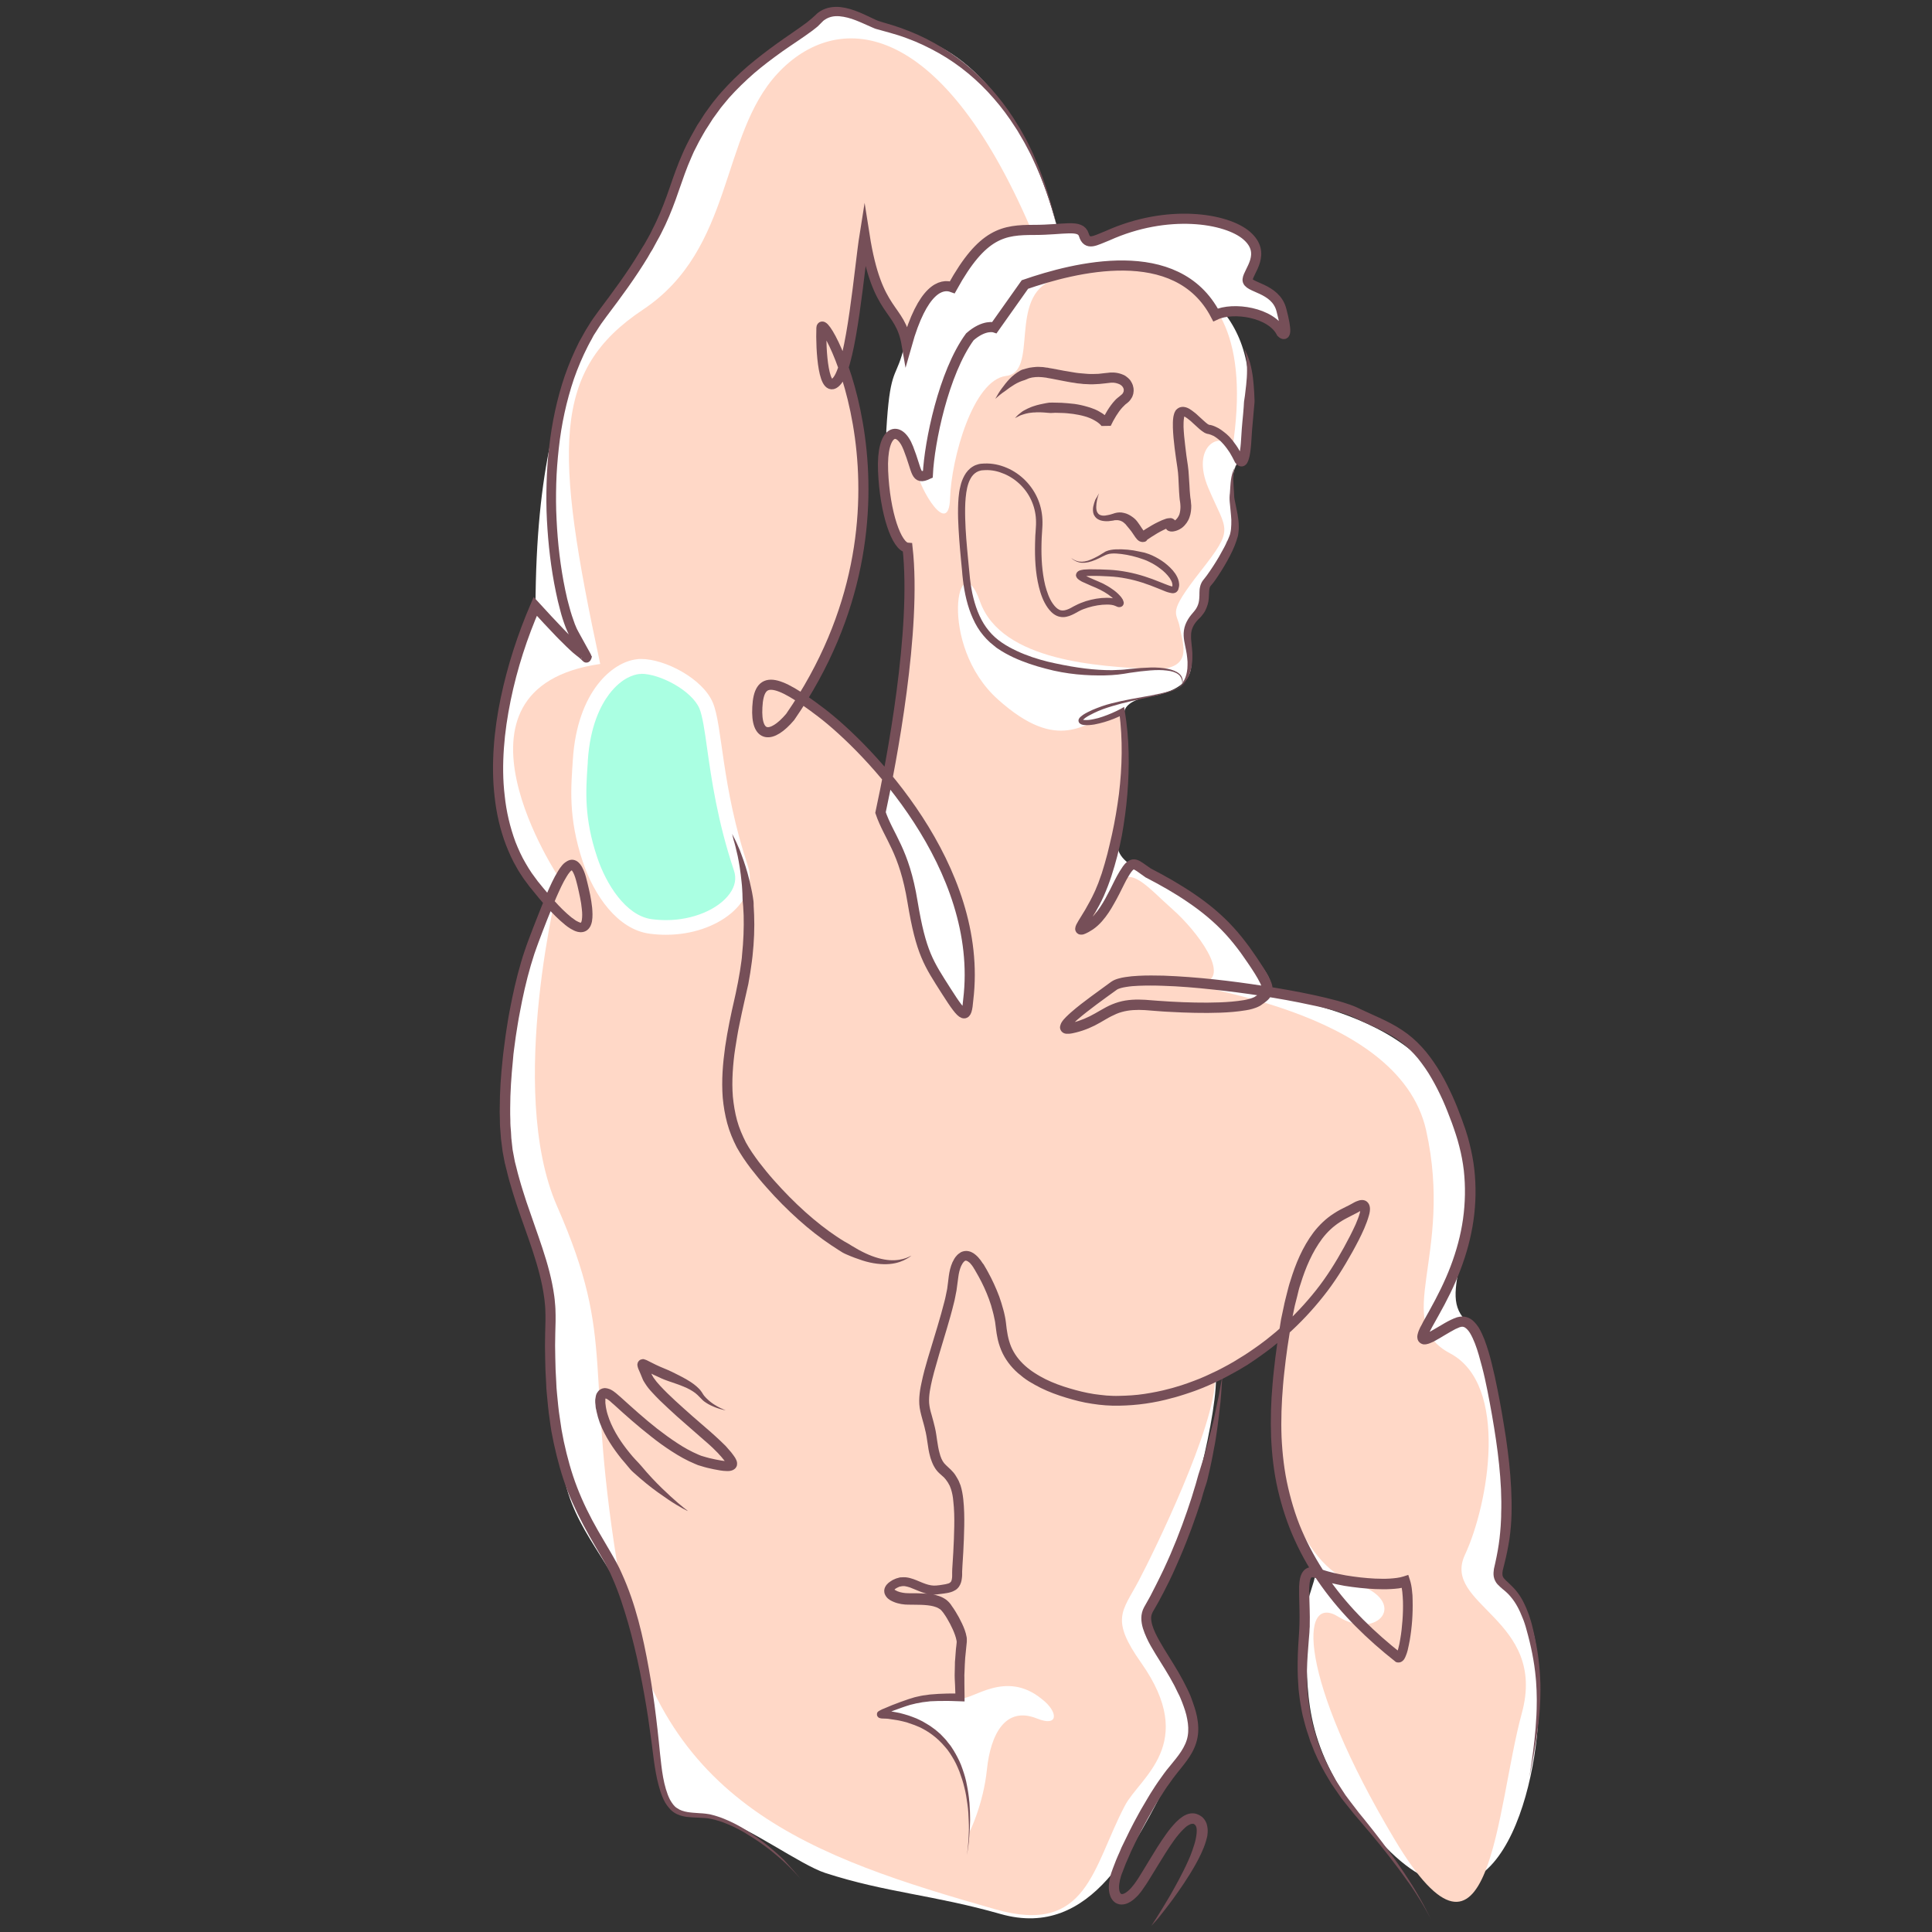
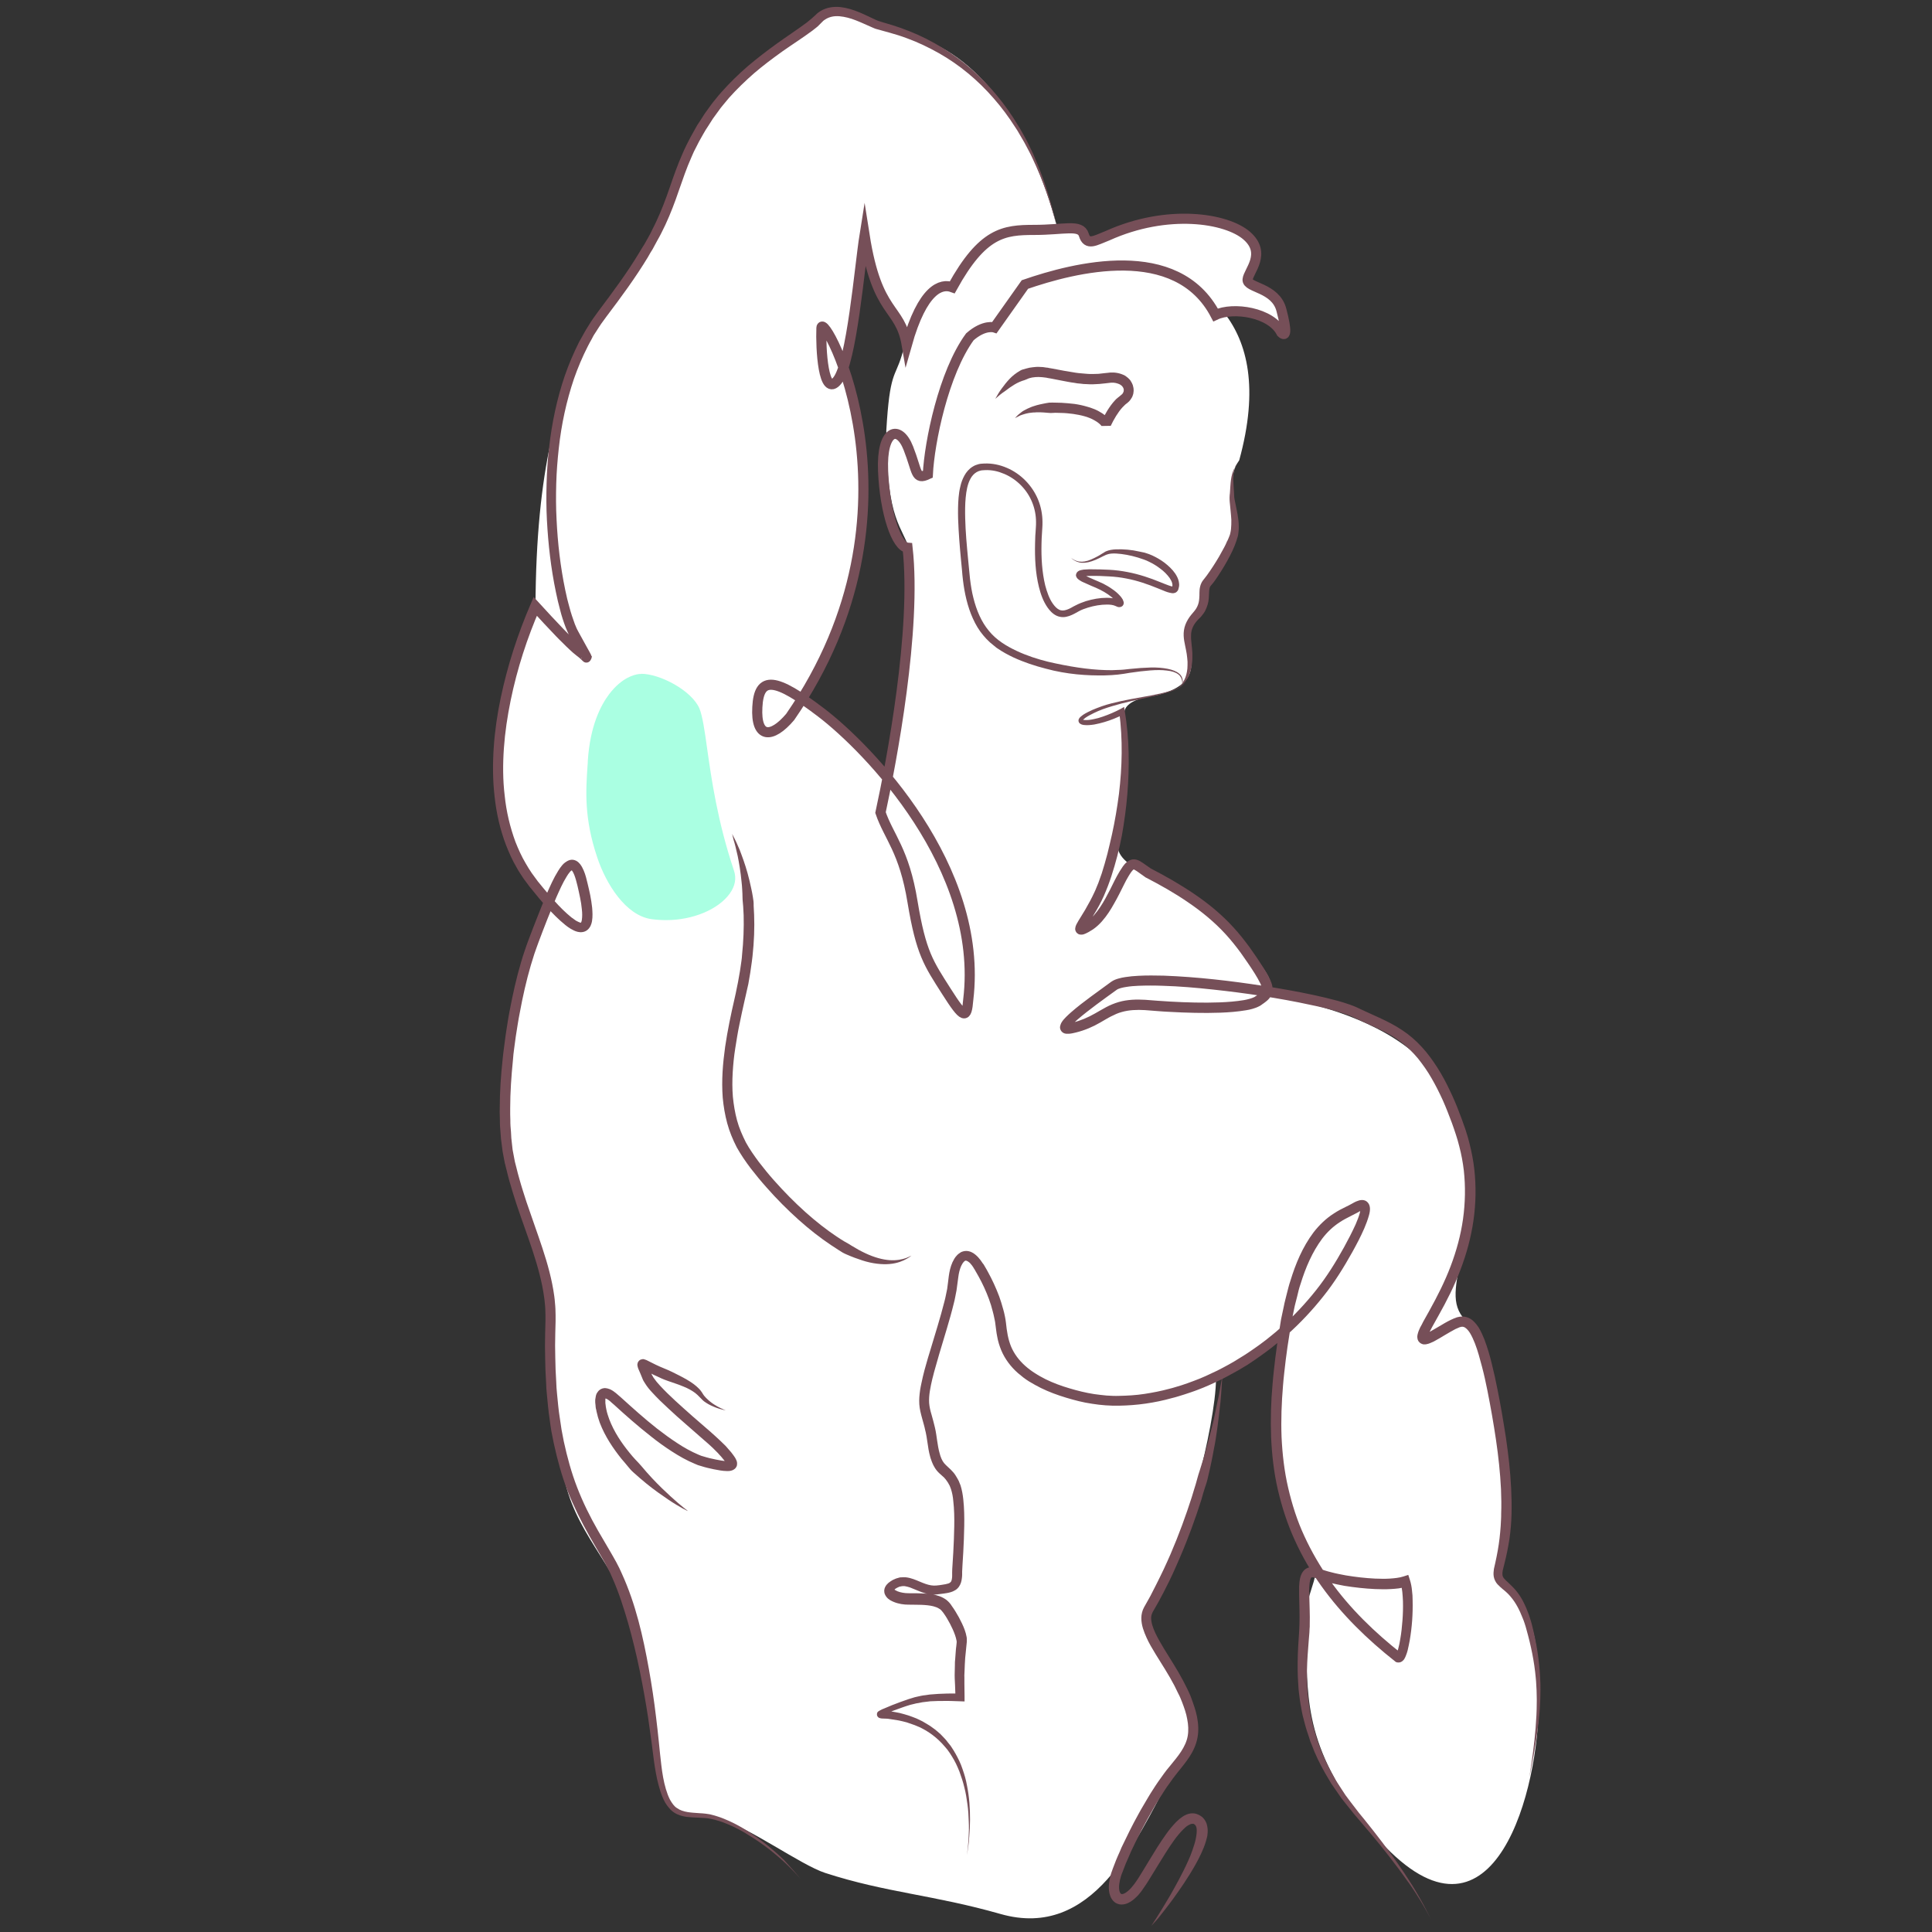
<svg xmlns="http://www.w3.org/2000/svg" version="1.1" id="Layer_13" x="0px" y="0px" viewBox="0 0 1200 1200" xml:space="preserve">
  <rect x="0" y="0" width="1200" height="1200" fill="#333333" stroke="none" />
  <g>
    <path fill="#FFFFFF" d="M621.4,1188.8c-41.7-11.9-71-13.2-108.9-25.5c-15.1-4.9-48.3-29.1-65.4-33.4c-9.6-2.4-10-0.4-20.6-2.6   c-29.1-5.9-8.3-41.4-33.8-121.8c-11.1-35.1-36.5-53.7-42.9-90.8c-14.4-83.9-6.6-101.5-10.8-120.6c-2.7-12.2-17.6-40.9-23.3-77   C301.3,624.1,341,560.3,341,560.3s-63.7-51.4-8.4-183.7c0.8-171.7,55.5-181.4,80.8-244.5c18.4-46,23.3-67,65.9-98   C522.5,2.5,510.8,8.8,519,7.9c16.4-1.8,12,4,51,15.6c40.2,11.9,71.2,58.9,86.4,116.8c-37.2,5.9-43.9,3-63.9,35.9   c-11.4,1.2-22.6,8.2-29.6,36.4c-4.6-18.4-25-43.6-26.4-63c-2,26.7-6.3,60.6-11.5,75.1c7.7,28.6,30.8,122.6-27,209.8   c26.8,20.3,42.6,34.6,53.4,48.6c7.5-27.8,19.7-120.3,14.5-138.8c-5.2-18.5-15.4-18.6-15.4-76.9c2.1-36.3,5.4-32.8,9.5-46.3   c7.2-23.7,9.6-43.3,30.2-45.7c39.1-51.2,60-31.8,74.6-34.2c5.1-0.8,10.9,10.1,16.9,7.2c42.1-20.5,72.3-13.6,93.9-2.7   c7.1,3.6,7.9,11.2-0.4,26.5c-1.8,3.2,25.4,8.6,23.2,33c-0.4,4.3-12.5-18.8-37.8-10.6c14,18.1,21.5,46.2,9.1,91.3   c-1.5,2.6-5.1,5-4.6,24.7c0.1,2.6,1.4,3.3,1.9,6.3c1.9,12.1,4.4,17.4-16.9,44.7c-5.9,7.5-0.8,10.8-3.1,14.8   c-6.1,10.6-10.9,14.1-9.6,21.5c1.7,10.1,11.7,28.9-24.6,35c-10,1.7-15.1,6.2-14.5,10.7c2.8,24.2,1.3,48.7-4,79.3   c-1,6,2,13.1,20.1,20.8c29.3,12.6,90.7,68.7,71.1,72c-19.6,3.2,103.2,4.6,120.6,82.8c17.4,78.2-16.5,103.8,6,123.4   c17.8,15.5,34.4,113.3,19.7,144.7c-14.7,31.4,29.1-1.8,23.7,100.4c-3.2,60.8-35.2,157.2-107.9,65.3c-40.9-51.6-34-84.4-37.1-112.8   c-3.1-28,11.6-40,4.9-49.9c-17.8-26-25.6-69.9-21.6-102.4c5.5-44.8,5.5-44.8,5.5-44.8s-26.4,26.4-44,33.7   c-0.2,30.4-21,105.1-31.1,124.1s-22.6,17.5-3.4,44.8c35.6,50.5,14.6,62.5,5.4,80.1C705.6,1143.3,678.9,1205.2,621.4,1188.8z" />
-     <path fill="#FFD8C7" d="M618.2,1185.9C505.1,1153.6,409,1121,385.4,983.7s-1.6-148.3-39.4-234.5c-31.9-72.8,1.6-203.4,1.6-203.4   s-79.5-118.3,25.2-133.4c-28.8-134-30-182.4,26.6-220.1S447.1,84.2,483,45.6s100.1-36.8,157.5,97c-37.2,5.9-27.9,0.6-48,33.5   c-11.4,1.2-22.6,8.2-29.6,36.4c-4.6-18.4-25-43.6-26.4-63c-2,26.7-6.3,60.6-11.5,75.1c7.7,28.6,30.8,122.6-27,209.8   c26.8,20.3,42.6,34.6,53.4,48.6c7.5-27.8,19.7-120.3,14.5-138.8c-5.2-18.5-15.4,0.7-15.4-57.6c2.1-36.3,17.1-4.8,19,6.3   c1.9,11.1,19.8,41.3,20.6,16.6s14.2-73.5,34.8-76c20.6-2.4,1-49.3,29.3-59.7C682.4,163.4,786.9,141,765.4,279   c-6.1-12.2-26.4-2.8-14.8,24.3c11.5,27.1,16.4,24.3-4.9,51.5c-21.3,27.2-14.7,24.8-12.9,34.9c1.7,10.1,9.7,27.6-19.3,25.8   c-28.9-1.7-91.5-4.2-104.8-41.9s-26.9,26.8,11.2,60.9s53.9,13.5,70.7,9.6c16.8-3.8,5.6,54.1-1.9,84.2c-7.5,30.1-15.2,63.3,5,22.6   c7.3-15.2,19.7,0.8,34.5,13.8c14.7,12.9,37.8,42.8,18.2,46c-19.6,3.2,122,13.3,139.4,91.4c17.4,78.2-22,119,14.9,138.5   c36.8,19.6,23.9,93.6,9.2,125.1c-14.7,31.4,51.4,39.8,35.3,98.5c-16.1,58.7-18.9,178.9-79,78.3s-59.2-153.5-34.9-138.3   c24.3,15.1,44.8-9.4,10.2-20.8c-34.6-11.4-53.7-71.5-48.2-116.3c5.5-44.8,5.5-44.8,5.5-44.8s-26.4,26.4-44,33.7   c-0.2,30.4-37.6,107-47.6,126c-10.1,19-17.7,23.5,1.6,50.8c35.6,50.5-0.9,71.1-10.1,88.7C678.5,1159.8,675.6,1202.3,618.2,1185.9z" />
    <path fill="#FFFFFF" d="M602.2,1137.9c0,0,9-64.1-52.4-72.5c1.5-2.8,19.7-13.8,46.5-10.5c7.7,1.3,28.2-18.2,50.9,0.5   c10,7.7,10.7,17.6-3.1,12c-19.7-7.9-28.8,9.8-31.1,31.6C610.8,1120.7,602.2,1137.9,602.2,1137.9z" />
    <path fill="#FFFFFF" d="M551.5,484.9c0,0,60,50.4,47.7,141.5c-1.5,1-7.4-6.4-16.6-21.7c-9.2-15.3-10.7-21.2-16.6-50.4   c-5.9-29.2-19.7-47.5-18.3-52.4C549,496.8,551.5,484.9,551.5,484.9z" />
    <g>
      <g>
        <path fill="#AAFFE2" d="M413.7,576c-3.2,0-6.5-0.2-9.8-0.7c-18.2-2.5-31.3-23-37.5-41.2c-8.6-25.3-7.4-42.9-6.3-58.5     c0.1-1.2,0.2-2.4,0.2-3.5c2.5-39.9,22.6-56.6,35.5-58.1c0.7-0.1,1.4-0.1,2.2-0.1c13.2,0,34.9,11.4,40.4,24.3     c2.2,5,3.5,14.3,5.1,25.9c2.7,18.9,6.4,44.8,16.5,75.2c2.6,7.8-0.4,14.3-3.4,18.4C448.8,568.8,431.9,576,413.7,576z" />
        <g>
          <path fill="#FFFFFF" d="M398.2,409.3v9.2c11.8,0,31.4,10.4,36.2,21.5c1.9,4.5,3.3,13.9,4.8,24.8c2.7,19.1,6.4,45.2,16.7,76      c1.6,4.8,0.7,9.6-2.7,14.3c-7.1,9.8-22.9,16.4-39.4,16.4c-3,0-6.1-0.2-9.1-0.6c-16.1-2.2-28.3-22-33.7-38.2      c-8.3-24.5-7.1-41.6-6.1-56.7c0.1-1.2,0.2-2.4,0.2-3.5c1.4-21.6,8-34.4,13.3-41.4c8-10.5,15.9-12.1,18.2-12.4      c0.5-0.1,1.1-0.1,1.7-0.1L398.2,409.3 M398.2,409.3c-1,0-1.9,0-2.8,0.2c-15,1.7-36.9,20-39.6,62.4c-1,16.2-3.2,35.5,6.3,63.7      c7,20.7,21.5,41.6,41.2,44.3c3.5,0.5,7,0.7,10.4,0.7c32.3,0,58.1-21,50.8-42.8c-16.5-49.6-15.7-87.4-21.8-101.5      C436.4,421.5,413.1,409.3,398.2,409.3L398.2,409.3z" />
        </g>
      </g>
    </g>
    <g>
      <g>
        <path fill="#764F58" d="M497.1,1166.8c-3.4-3.8-6.9-7.4-10.6-10.8c-3.8-3.4-7.6-6.6-11.7-9.6c-4.1-3-8.3-5.7-12.6-8.3     c-4.4-2.5-8.9-4.7-13.6-6.4c-0.6-0.2-1.2-0.4-1.8-0.6l-1.8-0.5c-0.6-0.2-1.2-0.4-1.8-0.5l-1.8-0.4c-1.2-0.3-2.4-0.4-3.6-0.5     c-1.2-0.1-2.5-0.1-3.7-0.2c-2.5-0.1-5.1-0.2-7.7-0.5c-2.6-0.4-5.3-1.1-7.7-2.7c-1.2-0.8-2.2-1.7-3.1-2.8c-0.9-1-1.7-2.2-2.4-3.3     c-1.3-2.3-2.3-4.8-3.1-7.3c-0.8-2.5-1.4-5-2-7.5c-0.5-2.5-1-5-1.4-7.6c-0.8-5.1-1.3-10.1-2-15.1c-0.7-5-1.4-10-2.1-15     c-1.5-10-3.3-19.9-5.3-29.7c-2-9.8-4.4-19.6-7.1-29.2c-2.8-9.6-5.8-19.1-9.8-28.1l-1.5-3.4l-1.7-3.3c-0.6-1.1-1.1-2.2-1.7-3.2     l-1.9-3.3l-3.8-6.5l-3.8-6.6c-5-8.9-9.6-18.1-13.4-27.7c-3.7-9.6-6.4-19.5-8.6-29.6l-1.5-7.5c-0.4-2.5-0.8-5.1-1.1-7.6     c-0.8-5.1-1.2-10.2-1.7-15.2c-0.3-2.5-0.4-5.1-0.5-7.6l-0.4-7.6c-0.2-5.1-0.2-10.2-0.3-15.3c0-5.1,0.2-10.2,0.3-15.3l0-1.9l0-0.5     c0-0.2,0,0.1,0-0.1l0-0.2l0-0.9l-0.1-3.8c0-1.3-0.2-2.4-0.3-3.6c-0.1-1.2-0.2-2.4-0.4-3.6c-1.3-9.7-4-19.3-7.1-28.8     c-3.1-9.5-6.7-19-9.9-28.6c-1.6-4.8-3.1-9.7-4.5-14.6l-1-3.7c-0.3-1.2-0.6-2.5-0.9-3.7l-0.5-1.9l-0.2-0.9l-0.1-0.5l-0.1-0.2     l-0.1-0.3l-0.7-3.7c-0.2-1.3-0.5-2.5-0.7-3.7l-0.5-3.9l-0.5-3.9l-0.3-3.8l-0.3-3.8c-0.1-1.3-0.1-2.6-0.1-3.8l-0.1-3.8     c0-1.3-0.1-2.6,0-3.8c0-10.2,0.7-20.4,1.8-30.6c0.3-2.5,0.5-5.1,0.9-7.6l1-7.6c0.8-5,1.5-10.1,2.5-15.1c1.9-10,4.1-20,7-29.8     c0.7-2.5,1.5-4.9,2.3-7.3c0.8-2.4,1.7-4.9,2.6-7.3c1.8-4.8,3.6-9.4,5.5-14.2c1.9-4.7,3.7-9.4,5.7-14.1c2.1-4.7,4.1-9.4,7-14     c0.7-1.2,1.5-2.3,2.5-3.5c0.5-0.6,1.1-1.2,1.8-1.7c0.7-0.5,1.6-1.1,2.8-1.5c0.6-0.2,1.3-0.2,2-0.2c0.7,0.1,1.4,0.3,2,0.6     c1.2,0.6,1.9,1.4,2.5,2.1c1.1,1.4,1.7,2.8,2.3,4.1c1.1,2.6,1.7,5.2,2.3,7.7c0.6,2.5,1.2,5,1.7,7.5c0.5,2.5,0.9,5.1,1.2,7.8     c0.2,2.7,0.4,5.4-0.1,8.4c-0.1,0.8-0.4,1.6-0.7,2.4c-0.3,0.8-0.9,1.8-1.7,2.6c-0.9,0.9-2.1,1.5-3.3,1.7c-1.2,0.2-2.2,0.1-3.1-0.1     c-1.8-0.4-3.1-1.2-4.4-1.9c-1.2-0.7-2.4-1.6-3.4-2.4c-4.2-3.4-7.8-7.1-11.3-10.9c-3.5-3.8-6.7-7.7-9.9-11.7l-0.6-0.7l-0.4-0.5     l-0.3-0.4l-1.1-1.5c-0.8-1-1.5-2-2.3-3.1c-1.4-2.2-3-4.4-4.2-6.7c-2.7-4.5-4.8-9.3-6.7-14.1c-3.7-9.7-6-19.9-7.1-30.2     c-1.2-10.3-1.2-20.6-0.5-30.8c0.7-10.2,2.2-20.4,4.3-30.4c4.2-20,10.5-39.5,18.6-58.3l1.9-4.4l3.3,3.6c5,5.5,10.1,11,15.2,16.3     c1.3,1.3,2.6,2.7,3.9,4l2,1.9l2,1.9c1.3,1.3,2.6,2.3,4,3.5c0.8,0.6,1.6,1.3,2.3,1.9l1.8,1.6c-0.1,0,0.1-0.1-0.9-0.4     c-3.9-0.6-4.3,5.2-3.7,3.7c0.1,0.2,0.1,0.3,0.1,0.3c0,0,0,0,0,0l-0.2-0.5l-0.6-1.2l-1.4-2.4l-2.7-4.9l-2.7-4.9l-0.3-0.6l-0.2-0.4     l-0.2-0.3l-0.6-1.3c-0.2-0.4-0.4-0.9-0.6-1.4l-0.6-1.4c-1.4-3.7-2.6-7.3-3.5-11c-0.5-1.8-0.9-3.7-1.4-5.5     c-0.4-1.8-0.8-3.7-1.2-5.5c-3.1-14.8-4.8-29.8-5.6-44.9c-0.4-7.5-0.4-15.1-0.2-22.6c0.2-7.5,0.7-15.1,1.6-22.6     c1.7-15,4.8-29.9,9.7-44.3c2.5-7.2,5.5-14.2,8.9-21c0.9-1.7,1.8-3.3,2.8-5c0.5-0.8,0.9-1.7,1.4-2.5l1.5-2.4c1-1.6,2-3.3,3.1-4.8     l3.4-4.7c9-12,17.8-23.8,25.4-36.5c0.9-1.6,1.9-3.1,2.9-4.7l2.7-4.8l1.3-2.4l1.2-2.5c0.8-1.6,1.7-3.3,2.4-4.9     c3.1-6.6,5.7-13.5,8.1-20.5c2.4-7,4.9-14.2,8-21.2c0.8-1.7,1.5-3.5,2.4-5.2l2.6-5.1c0.9-1.7,1.9-3.3,2.8-5l1.4-2.5l0.1-0.2     l0.1-0.1l0.2-0.3l0.4-0.6l0.8-1.2l3-4.7c1.1-1.6,2.3-3.1,3.4-4.7l1.7-2.3l1.8-2.2c1.2-1.5,2.4-3,3.7-4.4c5.1-5.7,10.5-11,16.3-16     c5.8-4.9,11.8-9.5,17.9-13.9c6.1-4.4,12.4-8.5,18.2-12.8c0.7-0.5,1.4-1.1,2.1-1.7c0.3-0.3,0.7-0.6,1-0.8l0.9-0.8l0.9-0.8l1.1-1     c0.1-0.1,0.4-0.4,0.6-0.6l0.7-0.6c0.5-0.4,0.9-0.6,1.4-1c1.9-1.2,4.1-2,6.3-2.4c2.2-0.4,4.4-0.4,6.4-0.2c8.3,1,15.2,4.9,21.8,7.9     l1.2,0.5l0.6,0.2c0.2,0.1,0.4,0.2,0.6,0.2l1.2,0.4l1.3,0.4c1.8,0.5,3.6,1.1,5.4,1.6c3.6,1.1,7.2,2.4,10.7,3.8     c7.1,2.8,13.9,6.3,20.3,10.2c13,7.9,24.4,18.1,34,29.7c4.8,5.8,9.2,12,13,18.4l1.5,2.4c0.5,0.8,0.9,1.6,1.4,2.5l2.7,4.9l2.5,5.1     l1.2,2.5l1.1,2.6c6,13.7,10.5,28.1,13.7,42.7c-3.7-14.5-8.6-28.6-15-42.1l-1.2-2.5l-1.3-2.5l-2.6-4.9l-2.8-4.8     c-0.5-0.8-0.9-1.6-1.4-2.4l-1.5-2.3c-4-6.3-8.4-12.2-13.3-17.8c-9.7-11.2-21.2-20.8-33.9-28c-6.4-3.6-13-6.8-19.9-9.3     c-3.4-1.3-6.9-2.4-10.5-3.4c-1.8-0.5-3.6-1-5.4-1.5l-1.4-0.4l-1.5-0.4c-0.3-0.1-0.5-0.1-0.7-0.2l-0.8-0.3l-1.4-0.6     c-3.5-1.5-6.8-3.1-10.2-4.4c-3.3-1.3-6.7-2.2-10-2.5c-3.3-0.3-6.3,0.3-8.8,1.9c-0.3,0.2-0.6,0.4-0.9,0.6l-0.4,0.3     c-0.1,0.1-0.2,0.2-0.4,0.4l-2,2l-1.1,1.1c-0.4,0.3-0.8,0.6-1.1,0.9c-0.8,0.6-1.5,1.2-2.3,1.8c-6.2,4.6-12.4,8.5-18.5,12.8     c-6,4.3-11.9,8.7-17.5,13.5c-5.5,4.8-10.8,9.9-15.7,15.4c-1.2,1.4-2.3,2.8-3.5,4.2l-1.7,2.1l-1.6,2.2l-3.2,4.4l-3,4.7l-1.5,2.3     l-1.4,2.4c-0.9,1.6-1.8,3.2-2.7,4.8l-2.5,4.9c-0.9,1.6-1.5,3.3-2.3,5c-3,6.7-5.3,13.6-7.8,20.7c-2.4,7.1-5.1,14.2-8.3,21.1     c-0.8,1.7-1.7,3.4-2.5,5.1l-1.3,2.5l-1.4,2.5l-2.7,5c-1,1.6-2,3.2-2.9,4.9c-7.8,12.9-16.8,25.1-25.8,37l-3.2,4.4     c-1.1,1.5-2,3.1-3,4.6l-1.5,2.3c-0.5,0.8-0.9,1.6-1.3,2.4c-0.9,1.6-1.8,3.2-2.6,4.8c-3.3,6.5-6.2,13.3-8.6,20.2     c-4.7,13.9-7.8,28.4-9.4,43c-0.8,7.3-1.4,14.7-1.6,22.1c-0.2,7.4-0.2,14.8,0.2,22.2c0.7,14.8,2.4,29.5,5.4,43.9l1.2,5.4     c0.5,1.8,0.9,3.6,1.4,5.3c0.9,3.5,2.1,7,3.3,10.3l0.5,1.2c0.2,0.4,0.3,0.8,0.5,1.2l0.6,1.3l0.2,0.3c0,0.1-0.1-0.1,0,0l0.1,0.2     l0.3,0.6l2.7,4.9l2.7,4.9l1.4,2.5l0.7,1.3c0.1,0.2,0.2,0.5,0.4,0.8l0.1,0.3c0,0.1,0.1,0.3,0.2,0.6c0.6-1.4,0.2,4.6-3.8,3.9     c-1.1-0.3-1-0.5-1.2-0.6c-0.3-0.2-0.4-0.3-0.5-0.4l-0.3-0.3l-0.5-0.5l-1-0.9c-0.7-0.6-1.3-1.1-2-1.6c-1.5-1.2-3.1-2.5-4.5-3.9     l-2.1-2l-2-2c-1.4-1.3-2.7-2.7-4-4c-5.2-5.4-10.3-10.9-15.3-16.4l5.2-0.9c-8,18.3-14.2,37.5-18.2,57c-2,9.8-3.5,19.7-4.2,29.6     c-0.7,9.9-0.7,19.9,0.5,29.7c1,9.8,3.3,19.5,6.7,28.7c1.8,4.5,3.8,9,6.3,13.2c1.2,2.2,2.5,4.1,3.8,6.1c0.7,1,1.5,2,2.2,3l1.1,1.5     l0.3,0.4l0.2,0.3l0.6,0.7c3.1,3.9,6.4,7.7,9.7,11.4c3.3,3.7,6.8,7.2,10.5,10.2c0.9,0.7,1.9,1.4,2.8,2c0.9,0.5,1.9,1,2.5,1.2     c0.3,0.1,0.6,0.1,0.6,0.1c0.1,0,0,0,0,0c0.1,0,0.5-0.8,0.6-1.7c0.3-1.9,0.3-4.3,0-6.7c-0.2-2.4-0.6-4.8-1.1-7.2     c-0.5-2.4-1-4.8-1.6-7.3c-0.6-2.4-1.2-4.8-2-6.8c-0.4-1-0.9-2-1.3-2.5c-0.2-0.3-0.4-0.4-0.4-0.4c0,0,0.3,0.1,0.3,0     c0,0-0.2,0.1-0.5,0.3c-0.3,0.2-0.6,0.5-0.9,0.9c-0.7,0.8-1.3,1.7-1.9,2.7c-2.5,4-4.5,8.6-6.5,13.1c-2,4.6-3.8,9.3-5.7,13.9     c-1.8,4.7-3.7,9.4-5.4,14.1c-0.8,2.3-1.7,4.6-2.5,7c-0.7,2.4-1.5,4.7-2.2,7.1c-2.8,9.6-5,19.4-6.8,29.2c-1,4.9-1.7,9.9-2.5,14.8     l-1,7.4c-0.4,2.5-0.6,5-0.8,7.5c-1,10-1.7,20-1.7,29.9c0,1.2,0,2.5,0,3.7l0.1,3.7c0,1.2,0,2.5,0.1,3.7l0.3,3.7l0.2,3.7l0.4,3.6     l0.4,3.6c0.2,1.2,0.5,2.5,0.7,3.7l0.7,3.7l0.9,3.5l0.9,3.6l1,3.6c1.3,4.8,2.9,9.6,4.4,14.3c3.2,9.5,6.7,19,9.9,28.7     c3.2,9.7,6,19.6,7.4,30c0.2,1.3,0.3,2.6,0.4,3.9c0.1,1.3,0.3,2.7,0.3,3.9l0.1,3.8l0,0.9l0,0.2l0,0.4l0,0.5l0,1.9     c-0.1,5-0.3,10-0.3,15c0.1,5,0.1,10,0.3,15l0.4,7.5c0.1,2.5,0.2,5,0.5,7.5c0.5,5,0.9,10,1.7,14.9c0.4,2.5,0.7,4.9,1.1,7.4     l1.4,7.3c2.1,9.7,4.7,19.3,8.3,28.6c3.6,9.3,8,18.2,13,26.9l3.8,6.5l3.8,6.5l1.9,3.3c0.7,1.1,1.2,2.3,1.9,3.4l1.8,3.5l1.6,3.5     c8.6,18.9,13.1,38.9,16.7,58.9c1.8,10,3.3,20,4.5,30.1c0.6,5,1.2,10.1,1.7,15.1c0.5,5,1,10.1,1.6,15c0.6,4.9,1.4,9.9,2.8,14.6     c0.7,2.3,1.5,4.6,2.6,6.7c0.6,1,1.2,2,1.9,2.9c0.7,0.9,1.5,1.7,2.5,2.3c1.8,1.3,4.1,2,6.4,2.4c2.4,0.4,4.9,0.5,7.4,0.7     c1.3,0.1,2.5,0.1,3.8,0.3c1.3,0.2,2.6,0.3,3.9,0.7l1.9,0.5c0.6,0.2,1.2,0.4,1.9,0.6l1.8,0.6c0.6,0.2,1.2,0.5,1.8,0.7     c9.6,3.8,18.1,9.5,26.1,15.7c4,3.2,7.8,6.5,11.4,10C490.5,1159.2,493.9,1162.9,497.1,1166.8z" />
      </g>
      <path fill="none" stroke="#764F58" stroke-width="6.288" stroke-miterlimit="10" d="M563.2,214.2c-4.2-24.6-18.3-17.8-26.2-68.1    c-3.1,19.4-7.9,78.6-16.8,90.1c-8.9,11.5-10.5-19.9-10-32.5s69.7,112.7-19.4,241.6c-11.5,13.6-21.5,13.5-20.4-6.1    c1-19.6,11-18.5,39.8,3.5c28.8,22,101.1,95.9,91.2,178.2c-1,12.1-2.6,12.1-13.6-5.2c-11-17.3-15.7-23.6-21-55.5    c-5.2-32-14.7-40.3-19.9-55.5c6.8-31.4,22.5-113.7,16.8-164.5c-6.8-0.5-14.1-21.5-15.2-47.7s10-28.8,15.7-14.1    c5.8,14.7,4.2,19.9,12.1,16.2c1-19.9,9.7-62.9,26.1-85.4c9-7.9,15.3-5.8,15.3-5.8s11.5-16.2,18.9-26.7    c30.4-10.5,94.3-27.2,118.4,18.9c11-5.2,34.6-1.6,40.9,11c2.6,2.6,3.7,0,0-14.1c-3.7-14.1-21.5-13.6-21-18.9    c0.5-5.2,12.1-16.2-0.5-27.2c-12.6-11-49.3-16.8-86.5,0c-7.9,3.1-12.6,6.3-14.7-0.5c-2.1-6.8-12.1-3.1-30.9-3.1    c-18.9,0-32,1.6-50.8,35.6C584.7,175.9,573.1,179.1,563.2,214.2z" />
      <g>
        <path fill="#764F58" d="M600.5,1152.3c0.6-3.5,0.9-7,1.1-10.5c0.2-3.5,0.3-7.1,0.1-10.6c-0.1-3.5-0.3-7-0.8-10.5     c-0.5-3.5-1-7-1.9-10.4c-0.8-3.4-1.9-6.7-3.1-10c-0.7-1.6-1.3-3.2-2.1-4.8c-0.4-0.8-0.8-1.6-1.2-2.3l-1.3-2.2     c-0.2-0.4-0.4-0.7-0.7-1.1l-0.7-1.1l-1.5-2.1l-1.7-2c-0.6-0.7-1.1-1.3-1.7-1.9l-1.8-1.8c-0.6-0.6-1.3-1.1-1.9-1.7     c-0.7-0.5-1.3-1.1-2-1.6l-2.1-1.5c-1.4-1-2.9-1.8-4.4-2.6c-0.7-0.4-1.5-0.8-2.3-1.1l-2.4-1c-1.6-0.6-3.3-1.1-4.9-1.7     c-1.7-0.5-3.3-0.8-5-1.2c-1.7-0.3-3.4-0.5-5.1-0.8c-0.4-0.1-0.8-0.1-1.3-0.2c-0.4,0-0.8-0.1-1.2-0.1l-2.6-0.1     c-0.2,0-0.5,0-0.8-0.1c-0.1,0-0.3,0-0.5-0.1l-0.3-0.1c-0.2,0-0.4-0.1-0.5-0.2c-0.2-0.1-0.4-0.2-0.5-0.4c-0.1-0.1-0.1-0.1-0.3-0.3     c-0.1-0.2-0.2-0.4-0.3-0.6c-0.1-0.2-0.1-0.4-0.1-0.6c0-0.2,0-0.4,0-0.5c0-0.2,0.1-0.4,0.1-0.5c0.1-0.2,0.1-0.2,0.1-0.3     c0.4-0.6,0.6-0.7,0.8-0.8c0.3-0.2,0.6-0.4,0.8-0.5c0.9-0.5,1.7-0.9,2.6-1.2c1.7-0.7,3.3-1.4,5-2.1l5-1.9c1.7-0.6,3.4-1.2,5.1-1.8     l2.6-0.8l1.3-0.4l1.3-0.3l2.7-0.6c0.9-0.2,1.8-0.3,2.7-0.4l2.7-0.4l2.7-0.2l2.7-0.2l2.7-0.1c3.6-0.2,7.2-0.1,10.8-0.1l-2.9,3     l-0.3-8.2l-0.2-4.1c-0.1-1.4,0-2.7,0-4.1l0.1-4.1c0-1.4,0-2.8,0.2-4.1l0.3-4.1c0.1-1.4,0.2-2.7,0.4-4l0.2-2c0,0,0-0.4,0,0l0-0.3     l0-0.5c0-0.2-0.1-0.3-0.1-0.5c-0.2-1-0.5-2.2-0.9-3.3c-0.8-2.3-1.9-4.7-3.1-7c-1.2-2.3-2.5-4.5-4-6.6l-0.6-0.8     c-0.2-0.2,0.1,0.1,0,0l-0.2-0.2l-0.3-0.4c-0.5-0.6-0.7-0.7-1-1c-0.8-0.5-1.7-1.1-2.7-1.4c-2.1-0.8-4.5-1.1-7.1-1.3     c-2.5-0.2-5.2-0.1-7.9-0.2c-1.4,0-2.8,0-4.2-0.1c-1.6-0.1-3.1-0.4-4.6-0.8c-1.5-0.4-3-1-4.6-1.9c-0.8-0.5-1.6-1.1-2.3-2     c-0.4-0.5-0.7-1-1-1.7c-0.3-0.7-0.4-1.5-0.4-2.3c0.1-1.6,0.9-2.9,1.6-3.7c0.7-0.8,1.4-1.4,2.2-1.9c0.4-0.2,0.7-0.5,1.1-0.7     l0.5-0.3c0.2-0.1,0,0,0.5-0.2l0.2-0.1l0.9-0.4c0.2-0.1,0.3-0.1,0.5-0.2l0.7-0.2c0.5-0.1,0.9-0.3,1.4-0.4c0.5-0.1,0.9-0.1,1.3-0.1     c0.9-0.1,1.7,0,2.6,0c1.7,0.2,3.2,0.6,4.6,1.1c2.8,1,5.2,2.2,7.6,3c2.3,0.8,4.5,1.2,6.6,1c1.4-0.1,2.7-0.3,3.9-0.5     c1.3-0.2,2.5-0.4,3.4-0.7c0.5-0.1,0.9-0.3,1.1-0.5c0.2-0.1,0.2-0.2,0.4-0.3c0.1-0.1,0.2-0.2,0.3-0.3c0.3-0.4,0.6-1.2,0.7-2.3     c0.1-0.5,0.1-1.1,0.1-1.7l0-2c0-1.3,0.1-2.8,0.2-4.2l0.5-8.1c0.3-5.4,0.5-10.7,0.6-16.1c0.1-5.3,0-10.6-0.6-15.8     c-0.2-2.6-0.7-5.1-1.4-7.3l-0.6-1.6l-0.1-0.2c-0.1-0.2,0,0,0-0.1l-0.2-0.4l-0.5-0.9c-0.3-0.7-0.6-1-0.9-1.5     c-0.3-0.5-0.7-0.9-1-1.4c-0.7-0.9-1.5-1.7-2.5-2.5c-1-0.9-2.2-1.9-3.2-3.2c-0.5-0.7-1-1.3-1.4-2.1l-0.6-1.1l-0.5-1.1     c-0.3-0.7-0.6-1.4-0.8-2.1l-0.4-1.1l-0.3-1.1c-0.8-2.8-1.2-5.6-1.6-8.4l-0.6-3.9c-0.3-1.3-0.4-2.5-0.8-3.8c-0.5-2.6-1.3-5-2-7.7     c-0.7-2.6-1.5-5.5-1.7-8.6c-0.2-3,0.1-5.9,0.5-8.8c0.2-1.4,0.5-2.8,0.8-4.2c0.3-1.4,0.6-2.7,0.9-4.1l0.5-2l0.5-2l1.1-3.9     c0.7-2.6,1.5-5.2,2.3-7.8c3.1-10.4,6.4-20.7,9-31c0.4-1.3,0.6-2.6,0.9-3.9l0.8-3.9c0.3-2.6,0.7-5,1-7.9c0.4-2.9,1-5.8,2.3-8.7     c0.7-1.4,1.4-2.9,2.8-4.3c0.6-0.7,1.5-1.3,2.4-1.9c1-0.5,2.2-0.8,3.3-0.8c1.2,0,2.3,0.3,3.2,0.7c0.9,0.4,1.7,0.9,2.4,1.5     c1.4,1.1,2.4,2.3,3.4,3.6c0.4,0.6,0.9,1.3,1.3,1.9l0.2,0.2l0.2,0.3l0.3,0.4l0.5,0.9c0.7,1.2,1.4,2.3,2,3.5c2.7,4.9,5,9.9,7,15.2     c0.9,2.6,1.8,5.3,2.5,8c0.4,1.3,0.7,2.7,1,4.1l0.2,1l0.1,0.6l0.1,0.5c0.1,0.6,0.2,1.5,0.3,2.1c0.3,2.8,0.6,5.3,1.1,7.8     c0.5,2.5,1.2,4.9,2.1,7.1c1.9,4.5,4.9,8.5,8.7,11.9c1.9,1.7,3.9,3.2,6.1,4.6c2.1,1.4,4.4,2.6,6.7,3.8c4.7,2.3,9.6,4.1,14.7,5.6     c5,1.5,10.2,2.8,15.4,3.6c2.5,0.4,5.1,0.6,7.7,0.9l3.9,0.2c1.3,0.1,2.6,0,3.9,0c5.2-0.1,10.5-0.4,15.7-1.2     c5.2-0.8,10.4-1.8,15.5-3.2c2.6-0.6,5.1-1.5,7.6-2.2l3.8-1.3l1.9-0.7l1.9-0.7c5-1.8,9.8-4.1,14.6-6.4c2.3-1.2,4.7-2.4,7-3.7     l3.5-2l3.4-2.1c1.1-0.7,2.3-1.4,3.4-2.1l3.3-2.2l3.3-2.3c1.1-0.8,2.2-1.5,3.2-2.3l3.2-2.4c1-0.8,2.1-1.7,3.1-2.5     c2.1-1.6,4.1-3.4,6.1-5.2c7.9-7,15.2-14.8,21.8-23.1c6.6-8.3,12.2-17.3,17.4-26.7c2.6-4.7,5-9.4,7.2-14.2c1-2.4,2-4.8,2.6-7.1     c0.1-0.6,0.3-1.1,0.3-1.6c0.1-0.5,0.1-0.9,0-1.1c0,0,0,0,0.1,0.2c0.1,0.2,0.6,0.6,0.9,0.7c0.3,0.1,0.4,0.1,0.3,0.1     c-0.1,0-0.2,0-0.4,0.1c-0.4,0.1-0.8,0.3-1.3,0.6l-1.8,1c-1.2,0.6-2.5,1.3-3.7,1.9c-2.4,1.2-4.7,2.4-6.8,3.8     c-4.2,2.7-7.9,6.2-11,10.3c-6.1,8.2-10.3,18-13.4,28.1c-0.9,2.5-1.5,5.1-2.1,7.7l-1,3.9c-0.4,1.3-0.6,2.6-0.9,3.9l-1.6,7.8     l-1.3,7.9c-0.9,5.2-1.6,10.6-2.3,15.9c-0.6,5.3-1.3,10.7-1.7,16c-0.9,10.7-1.3,21.3-0.9,32c0.5,10.6,1.7,21.2,4.1,31.5     c2.4,10.3,5.6,20.5,10.1,30.1c4.4,9.6,9.8,18.8,15.9,27.5c12.3,17.3,27.8,32.3,44.6,45.5l-1.1-0.5c-0.5-0.2-1.1-0.1-1.5,0     c-0.2,0-0.4,0.2-0.5,0.2c-0.1,0-0.2,0.1-0.2,0.2c-0.2,0.1-0.2,0.2-0.1,0.1c0.1-0.1,0.3-0.5,0.4-0.8c0.3-0.7,0.6-1.6,0.8-2.5     c0.5-1.8,0.9-3.7,1.2-5.7c0.7-3.9,1.1-7.8,1.4-11.8c0.3-3.9,0.4-7.9,0.3-11.8c-0.1-2-0.2-3.9-0.4-5.8c-0.2-1.9-0.5-3.7-1.1-5.4     l4,2c-3.6,1.2-6.8,1.4-10.1,1.6c-3.3,0.2-6.5,0.1-9.7,0c-6.4-0.3-12.7-1-19-2c-3.1-0.6-6.3-1.2-9.4-2c-1.6-0.4-3.1-0.9-4.7-1.4     l-2.4-0.9c-0.6-0.2-1.6-0.6-1.9-0.7c-0.2-0.1-0.5-0.1-0.8-0.2c-0.2,0-0.5-0.1-0.7-0.1c-0.4,0-0.5,0.1-0.6,0.1     c-0.1,0-0.2,0.1-0.4,0.5c-0.2,0.4-0.4,0.9-0.5,1.5c-0.3,1.2-0.4,2.6-0.5,4.1c-0.1,1.5-0.1,3,0,4.5c0.1,6.1,0.5,12.5,0.3,18.8     l0,0.6l0,0.6l-0.1,1.2l-0.1,2.3l-0.4,4.8c-0.2,3.1-0.5,6.2-0.7,9.3c-0.4,6.1-0.6,12.3-0.3,18.4c0,3.1,0.4,6.1,0.7,9.1     c0.1,1.5,0.4,3,0.6,4.5c0.2,1.5,0.4,3,0.7,4.5l1,4.5c0.3,1.5,0.6,3,1.1,4.5l1.3,4.4l0.6,2.2l0.8,2.2c2,5.8,4.5,11.4,7.4,16.9     l2.2,4l1.1,2c0.4,0.7,0.7,1.3,1.2,2l5.1,7.8c1.8,2.5,3.7,4.9,5.6,7.4c1.8,2.5,3.8,4.9,5.8,7.3c3.9,4.8,7.8,9.8,11.6,14.8     c3.7,5,7.5,10,11,15.2c1.8,2.5,3.5,5.2,5.2,7.8c0.8,1.3,1.7,2.6,2.5,3.9l2.4,4c3.2,5.3,6.1,10.9,8.9,16.5     c-2.9-5.5-6-10.9-9.4-16.1l-2.6-3.9c-0.8-1.3-1.8-2.6-2.7-3.8c-1.8-2.5-3.6-5.1-5.5-7.6c-3.7-5-7.6-9.9-11.5-14.8     c-4-4.8-7.9-9.6-12-14.3c-2-2.4-4.1-4.7-6-7.2c-2-2.5-4-4.9-5.9-7.4l-5.4-7.8c-0.5-0.6-0.9-1.3-1.3-2l-1.2-2l-2.4-4.1     c-3.1-5.5-5.9-11.2-8.1-17.2l-0.9-2.2l-0.7-2.3l-1.5-4.5c-0.5-1.5-0.9-3.1-1.3-4.6l-1.2-4.6c-0.4-1.6-0.6-3.1-0.9-4.7     c-0.3-1.6-0.6-3.1-0.8-4.7c-0.4-3.2-0.9-6.3-1-9.5c-0.5-6.3-0.5-12.7-0.3-19c0.1-3.2,0.3-6.3,0.5-9.4l0.3-4.6l0.2-4.6     c0.2-6.1-0.1-12.3-0.2-18.6c0-1.6,0-3.2,0-4.9c0.1-1.7,0.2-3.4,0.6-5.2c0.2-0.9,0.5-1.9,1-2.9c0.5-1,1.4-2.2,2.6-3     c1.3-0.8,2.7-1.1,3.9-1.1c1.2,0,2.2,0.2,3.2,0.5c1.1,0.3,1.6,0.5,2.5,0.9l2,0.7c1.4,0.4,2.8,0.9,4.3,1.2c2.9,0.8,5.9,1.3,8.9,1.9     c6,1,12.1,1.7,18.2,2c3,0.1,6.1,0.2,9.1,0c2.9-0.2,6-0.5,8.4-1.3l3.1-1l1,3.1c0.7,2.2,1.1,4.4,1.3,6.5c0.3,2.1,0.4,4.2,0.4,6.3     c0.1,4.2,0,8.3-0.3,12.5c-0.3,4.1-0.8,8.2-1.5,12.3c-0.4,2.1-0.8,4.1-1.3,6.2c-0.3,1.1-0.6,2.1-1.1,3.3c-0.2,0.6-0.5,1.2-0.9,1.9     c-0.2,0.4-0.5,0.8-1.1,1.3c-0.2,0.1-0.4,0.3-0.5,0.4c-0.2,0.1-0.5,0.3-0.8,0.4c-0.6,0.2-1.5,0.3-2.3,0.1l-0.6-0.2l-0.5-0.4     c-17.1-13.5-33-28.9-45.8-46.8c-6.4-8.9-12-18.5-16.5-28.5c-4.6-10-8-20.6-10.5-31.3c-2.5-10.7-3.7-21.7-4.2-32.7     c-0.4-11-0.1-21.9,0.9-32.8c0.4-5.4,1.1-10.8,1.7-16.2c0.7-5.4,1.4-10.7,2.3-16.1c0.4-2.7,0.9-5.4,1.3-8.1l1.7-8     c0.3-1.3,0.5-2.7,0.9-4l1-4c0.7-2.7,1.3-5.3,2.2-7.9c3.2-10.5,7.5-20.9,14.4-30.1c3.5-4.5,7.7-8.6,12.6-11.7     c2.4-1.6,4.9-2.9,7.4-4.1c1.2-0.6,2.3-1.1,3.5-1.8l1.8-1c0.7-0.4,1.5-0.7,2.4-1c0.4-0.2,1-0.3,1.6-0.4c0.6-0.1,1.4-0.1,2.4,0.2     c1,0.3,1.9,1.1,2.4,1.9c0.5,0.8,0.7,1.5,0.8,2.1c0.2,1.2,0.1,2.1,0,2.9c-0.1,0.8-0.3,1.6-0.5,2.3c-0.8,2.9-1.8,5.5-2.9,8.1     c-2.2,5.1-4.8,10-7.4,14.7c-5.3,9.5-11.1,18.9-18,27.5c-6.8,8.6-14.4,16.7-22.6,24c-2.1,1.8-4.1,3.6-6.3,5.3     c-1.1,0.9-2.1,1.7-3.2,2.6l-3.3,2.5c-1.1,0.8-2.2,1.6-3.3,2.4l-3.4,2.4l-3.4,2.3c-1.1,0.8-2.3,1.5-3.5,2.2l-3.5,2.1l-3.6,2     c-2.4,1.4-4.9,2.6-7.3,3.9c-5,2.4-9.9,4.7-15.1,6.6l-1.9,0.7l-2,0.7c-1.3,0.4-2.6,0.9-3.9,1.3c-2.6,0.8-5.3,1.7-7.9,2.3     c-5.3,1.5-10.7,2.6-16.2,3.4c-5.5,0.8-11,1.2-16.6,1.3c-5.6,0.1-11.1-0.3-16.7-1.2c-5.6-0.8-10.9-2.2-16.2-3.8     c-5.3-1.6-10.5-3.5-15.6-6c-2.5-1.3-5-2.6-7.4-4.1c-2.4-1.5-4.7-3.3-6.9-5.2c-4.3-3.8-8-8.6-10.3-14.1c-1.1-2.7-2-5.5-2.5-8.4     c-0.6-2.8-0.8-5.6-1.2-8.2c-0.1-0.7-0.1-1.1-0.3-1.9l-0.1-0.5l-0.1-0.4l-0.2-1c-0.3-1.3-0.5-2.5-0.9-3.8c-0.6-2.5-1.4-5-2.3-7.5     c-1.8-4.9-4-9.7-6.5-14.2c-0.6-1.1-1.3-2.3-2-3.5l-0.5-0.9l-0.3-0.4c0,0-0.1-0.2-0.1-0.2l-0.1-0.2c-0.3-0.5-0.7-1-1-1.5     c-0.7-0.9-1.4-1.8-2.2-2.3c-0.4-0.3-0.7-0.5-1-0.6c-0.3-0.1-0.5-0.2-0.7-0.2c-0.3,0-0.7,0.1-1.3,0.8c-0.6,0.6-1.1,1.5-1.6,2.5     c-0.9,2-1.5,4.5-1.8,7c-0.3,2.5-0.7,5.4-1.1,8.2l-0.8,4.1c-0.3,1.4-0.5,2.7-0.9,4c-2.6,10.7-6,21-9,31.3     c-0.7,2.6-1.5,5.1-2.2,7.7l-1.1,3.9l-0.5,2l-0.5,1.9c-1.2,5.1-2.3,10.3-2,15c0.2,2.4,0.7,4.7,1.5,7.3c0.7,2.6,1.5,5.3,2.1,8     c0.3,1.3,0.6,2.8,0.8,4.2l0.6,4.1c0.4,2.6,0.8,5.2,1.5,7.6c0.6,2.4,1.5,4.6,2.8,6.2c0.7,0.8,1.5,1.6,2.5,2.5c1,0.9,2.2,2,3.2,3.2     c0.5,0.6,1,1.2,1.4,1.9c0.4,0.7,0.9,1.4,1.2,2l0.5,0.9l0.2,0.4c0,0,0.2,0.4,0.2,0.4l0.1,0.3l0.9,2.2c0.9,2.9,1.4,5.8,1.7,8.6     c0.6,5.6,0.7,11.1,0.6,16.6c-0.1,5.5-0.3,10.9-0.6,16.3l-0.5,8.1c-0.1,1.3-0.1,2.6-0.2,3.9l0,2.1c0,0.7-0.1,1.5-0.2,2.3     c-0.2,1.6-0.6,3.4-1.9,5.2c-0.4,0.4-0.7,0.9-1.1,1.2c-0.4,0.3-0.8,0.7-1.3,0.9c-0.9,0.5-1.7,0.9-2.5,1.1     c-1.6,0.5-3.1,0.7-4.5,0.9c-1.4,0.2-2.8,0.3-4.1,0.5c-3.3,0.4-6.6-0.3-9.3-1.3c-2.8-1-5.3-2.2-7.5-3c-1.1-0.4-2.2-0.6-3.2-0.8     c-0.5,0-1-0.1-1.5,0c-0.2,0-0.5,0-0.7,0.1c-0.2,0.1-0.4,0.1-0.5,0.1l-0.3,0c-0.1,0-0.3,0.1-0.5,0.2l-0.9,0.4l-0.2,0.1     c0.4-0.2,0,0,0,0l-0.4,0.2c-0.2,0.1-0.4,0.3-0.7,0.4c-0.4,0.3-0.7,0.6-0.9,0.8c-0.2,0.2-0.1,0.2-0.1-0.1c0-0.3-0.1-0.5,0-0.3     c0.1,0.1,0.4,0.4,0.8,0.6c0.8,0.5,1.8,0.9,2.9,1.2c1.1,0.3,2.3,0.5,3.4,0.6c1.2,0.1,2.5,0.1,3.9,0.1c2.7,0,5.4,0,8.3,0.2     c2.8,0.2,5.8,0.5,8.8,1.6c1.5,0.5,3,1.3,4.4,2.3c0.7,0.6,1.6,1.4,1.9,1.8l0.3,0.4l0.2,0.2c0,0,0.4,0.5,0.3,0.4l0.6,0.9     c1.7,2.3,3.1,4.7,4.5,7.2c1.3,2.5,2.6,5,3.6,7.8c0.5,1.4,0.9,2.8,1.2,4.5c0.1,0.5,0.1,1.1,0.1,1.5l0,0.5l0,0.3c0,0.5,0,0.3,0,0.5     l-0.2,2c-0.3,2.8-0.5,5.3-0.8,8c-0.2,2.6-0.3,5.3-0.4,8c0,1.3-0.2,2.7-0.1,4l0,4l0.1,8l0,3.1l-2.9-0.1c-3.5-0.1-7-0.3-10.5-0.2     l-2.6,0l-2.6,0.1l-2.6,0.1l-2.5,0.3c-0.8,0.1-1.7,0.2-2.5,0.3l-2.5,0.5l-1.3,0.2l-1.2,0.3l-2.5,0.6c-1.6,0.5-3.3,1-4.9,1.6     l-5,1.8c-1.6,0.6-3.3,1.2-4.9,1.9c-0.8,0.3-1.6,0.7-2.2,1l-0.3,0.2c0,0,0,0,0.3-0.4l0.1-0.2c0.1-0.1,0.1-0.3,0.1-0.4     c0-0.2,0-0.3,0-0.5c0-0.2,0-0.4-0.1-0.5c-0.1-0.2-0.2-0.4-0.3-0.5c-0.1-0.2-0.1-0.1-0.2-0.2c-0.1-0.1-0.2-0.2-0.4-0.3     c-0.1,0-0.2-0.1-0.2-0.1l0,0c0,0,0.1,0,0.2,0c0.2,0,0.3,0,0.5,0.1l2.7,0.2c0.4,0,1,0.1,1.4,0.2c0.5,0.1,0.9,0.2,1.3,0.2     c1.8,0.3,3.6,0.6,5.4,1c1.8,0.5,3.5,0.9,5.3,1.5c1.7,0.6,3.4,1.2,5.1,1.9l2.5,1.2c0.8,0.4,1.7,0.8,2.4,1.3c1.6,1,3.2,1.8,4.6,2.9     l2.2,1.6c0.7,0.6,1.4,1.2,2.1,1.8c0.7,0.6,1.4,1.2,2,1.9l1.9,2c0.6,0.6,1.2,1.4,1.7,2.1l1.7,2.1l1.5,2.3l0.7,1.1     c0.2,0.4,0.4,0.8,0.7,1.2l1.3,2.4c0.4,0.8,0.8,1.6,1.2,2.4c0.8,1.6,1.4,3.3,2,5c1.2,3.4,2.2,6.8,2.8,10.3c0.7,3.5,1.2,7,1.5,10.6     c0.3,3.5,0.4,7.1,0.4,10.7c0,3.6-0.2,7.1-0.5,10.6C601.7,1145.3,601.2,1148.9,600.5,1152.3z" />
      </g>
      <g>
        <path fill="#764F58" d="M715.1,1196.2c0,0,1.1-1.7,3.1-4.8c2-3.1,4.8-7.7,8.3-13.6c1.7-3,3.6-6.3,5.5-9.9c1.9-3.6,4-7.6,5.9-11.9     c1-2.1,1.9-4.4,2.7-6.7c0.8-2.3,1.6-4.7,2.1-7.1c0.5-2.4,0.8-4.9,0.5-6.8c-0.2-0.9-0.5-1.6-1-2l-0.1-0.1l0,0     c0.1,0.1-0.3-0.2,0.2,0.1l-0.5-0.3l-0.5-0.3c-0.1-0.1-0.1,0-0.1,0c0,0,0,0,0,0c0,0-0.1,0-0.1,0c0,0-0.1,0-0.2,0     c-0.1,0-0.1,0-0.2,0c-0.1,0-0.2,0-0.2,0c-0.7,0-1.6,0.4-2.6,1c-1,0.6-2,1.5-3,2.5c-2,2-3.9,4.3-5.7,6.8c-3.6,5-7,10.6-10.5,16.3     c-1.8,2.9-3.5,5.8-5.4,8.8c-0.9,1.5-1.9,3-3,4.5l-0.4,0.6l-0.4,0.6l-0.8,1.1c-0.6,0.8-1.3,1.6-1.9,2.3c-1.4,1.4-2.8,2.8-4.8,4     c-1,0.6-2.1,1.1-3.4,1.4c-1.3,0.3-2.9,0.4-4.4-0.2c-1.6-0.5-2.8-1.7-3.6-2.9c-0.8-1.2-1.2-2.4-1.5-3.6c-0.5-2.3-0.5-4.5-0.2-6.6     c0.3-2.1,0.7-4.1,1.3-6l0.5-1.4l0.5-1.4l1-2.6l1-2.6c0.4-0.9,0.8-1.8,1.1-2.6c0.8-1.8,1.6-3.5,2.3-5.3     c3.3-6.9,6.7-13.9,10.5-20.7c0.9-1.7,1.9-3.4,2.9-5.1c1-1.7,2-3.4,3-5.1l1.5-2.5l1.6-2.5c1.1-1.7,2.1-3.3,3.3-5l3.5-4.9     c0.3-0.4,0.6-0.8,0.9-1.2l0.9-1.2l1.9-2.3c2.5-3.1,5-6,7-9.1c2-3.1,3.5-6.2,4.1-9.6c0.6-3.4,0.4-7-0.3-10.5     c-0.6-3.6-1.9-7.2-3.2-10.6c-0.4-0.9-0.7-1.8-1.1-2.7c-0.4-0.8-0.7-1.7-1.2-2.5c-0.8-1.7-1.7-3.4-2.5-5.1     c-3.5-6.7-7.7-13.1-11.7-19.6c-2-3.3-4-6.6-5.6-10.2c-0.8-1.8-1.6-3.7-2.2-5.7c-0.6-2-1-4.1-1-6.4c0-2.3,0.6-4.7,1.7-6.7     c0.9-1.6,1.8-3.2,2.7-4.8c0.9-1.5,1.7-3.1,2.5-4.7c0.8-1.6,1.6-3.1,2.4-4.7c1.6-3.1,3.1-6.3,4.6-9.4c1.4-3.1,2.9-6.2,4.2-9.3     c5.3-12.3,9.6-24.2,13.2-35.4c0.8-2.8,1.7-5.5,2.5-8.2c0.8-2.7,1.4-5.3,2.3-7.9c0.8-2.5,1.6-5,2.3-7.4c0.7-2.4,1.4-4.8,2-7.1     c1.4-4.6,2.3-8.9,3.4-12.9c1.1-4,1.8-7.7,2.5-11.1c0.4-1.7,0.7-3.3,1-4.8c0.2-0.7,0.3-1.5,0.5-2.2c0.1-0.7,0.3-1.4,0.4-2     c0.5-2.6,0.9-4.9,1.2-6.7c0.7-3.6,1-5.6,1-5.6s-0.1,2-0.4,5.6c-0.3,3.7-0.5,9.1-1.4,16c-0.4,3.4-0.8,7.3-1.4,11.4     c-0.6,4.1-1.2,8.6-2.2,13.3c-0.4,2.4-0.9,4.8-1.4,7.3c-0.5,2.5-1.1,5.1-1.7,7.7c-0.6,2.7-1.2,5.4-2.2,8c-0.9,2.7-1.7,5.5-2.5,8.4     c-3.6,11.3-8,23.5-13.4,36c-1.3,3.1-2.8,6.3-4.2,9.5c-1.5,3.2-3,6.4-4.7,9.6c-0.8,1.6-1.6,3.2-2.5,4.8c-0.8,1.6-1.7,3.2-2.6,4.8     c-0.9,1.6-1.8,3.1-2.7,4.7c-0.6,1.2-1,2.4-1,3.8c0,2.8,1.1,6.1,2.6,9.3c1.5,3.2,3.4,6.4,5.3,9.6c3.9,6.4,8.2,12.9,11.9,19.9     c0.9,1.8,1.8,3.5,2.7,5.3c0.4,0.9,0.8,1.8,1.3,2.8c0.4,0.9,0.8,1.8,1.1,2.7c1.4,3.9,2.8,7.6,3.6,11.8c0.8,4.1,1.1,8.5,0.3,12.8     c-0.8,4.4-2.7,8.5-5,12c-2.3,3.5-4.9,6.6-7.3,9.6l-1.8,2.3l-0.9,1.2c-0.3,0.3-0.6,0.8-0.8,1.1l-3.3,4.6c-1.1,1.6-2.1,3.2-3.1,4.8     l-1.6,2.4l-1.5,2.5c-1,1.7-2,3.3-2.9,5c-1,1.7-1.9,3.4-2.8,5c-3.7,6.7-7.1,13.5-10.3,20.3c-0.7,1.7-1.5,3.4-2.2,5.1     c-0.4,0.8-0.7,1.7-1.1,2.5l-1,2.6l-1,2.6l-0.5,1.2l-0.4,1.2c-0.5,1.6-0.9,3.3-1.1,4.9c-0.2,1.6-0.2,3.1,0.1,4.4     c0.1,0.6,0.4,1.1,0.6,1.4c0.2,0.3,0.4,0.4,0.6,0.5c0.3,0.2,1.3,0,2.5-0.7c1.1-0.7,2.3-1.7,3.4-2.9c0.5-0.6,1-1.2,1.5-1.8l0.8-1     l0.2-0.3l0.1-0.2l0.4-0.5c1-1.4,1.9-2.8,2.8-4.3c1.8-2.9,3.6-5.8,5.3-8.7c3.5-5.8,7-11.5,10.8-16.8c1.9-2.7,4-5.2,6.3-7.6     c1.2-1.2,2.5-2.3,4-3.3c1.5-1,3.4-1.9,5.7-2c0.3,0,0.6,0,0.9,0l0.9,0.1c0.3,0.1,0.6,0.1,0.9,0.2c0.3,0.1,0.6,0.2,1,0.4l0.5,0.2     c0.1,0.1,0.4,0.2,0.4,0.2l0.5,0.3l0.5,0.3c0.5,0.4,0.2,0.2,0.4,0.3l0.2,0.1l0.3,0.3c1.7,1.5,2.7,3.6,3,5.4     c0.4,1.8,0.4,3.6,0.2,5.1c0,0.8-0.2,1.5-0.4,2.3c-0.2,0.7-0.4,1.4-0.6,2.2c-0.8,2.8-1.9,5.3-3,7.7c-1.1,2.4-2.3,4.6-3.5,6.8     c-4.8,8.5-9.7,15.4-13.7,21c-4.1,5.6-7.5,9.8-9.8,12.7C716.4,1194.7,715.1,1196.2,715.1,1196.2z" />
      </g>
      <g>
        <path fill="#764F58" d="M734.3,424.4c0,0,0-0.1,0-0.4c0-0.3,0-0.7-0.1-1.2c-0.2-1-0.7-2.7-2.3-3.9c-1.6-1.3-4.1-2.1-7.1-2.4     c-3-0.4-6.5-0.4-10.3-0.1c-3.9,0.3-8.2,0.8-12.8,1.5c-1.2,0.2-2.4,0.4-3.6,0.6c-1.2,0.2-2.5,0.3-3.8,0.5c-2.6,0.3-5.2,0.4-8,0.5     c-11,0.2-23.6-0.6-36.8-4.2c-6.6-1.7-13.4-3.9-20.1-7c-3.4-1.6-6.7-3.4-9.9-5.6c-0.4-0.3-0.8-0.5-1.2-0.9l-1.1-0.9     c-0.7-0.6-1.5-1.3-2.3-1.9c-1.5-1.4-2.9-2.8-4.2-4.4c-2.6-3.1-4.7-6.6-6.4-10.4c-1.7-3.7-3-7.7-4-11.7c-1-4-1.7-8.1-2.2-12.3     c-0.2-2.1-0.5-4.2-0.6-6.2c-0.2-2.1-0.4-4.2-0.6-6.2c-0.8-8.4-1.5-16.9-1.8-25.6c-0.1-4.4-0.1-8.8,0.3-13.3     c0.2-2.2,0.5-4.5,1.1-6.8c0.5-2.3,1.3-4.5,2.5-6.7c1.2-2.2,2.9-4.2,5.2-5.6c1.1-0.7,2.4-1.2,3.6-1.5c0.6-0.1,1.2-0.3,1.9-0.3     c0.6,0,1.1-0.1,1.7-0.1c4.9-0.2,9.6,0.8,14,2.7c8.7,3.7,15.8,11,19.4,19.8c1.8,4.4,2.7,9.2,2.7,13.9c0,1.2,0,2.4-0.1,3.5     l-0.2,3.3c-0.1,1.1-0.1,2.2-0.2,3.3c0,1.1-0.1,2.2-0.1,3.3c-0.2,8.8,0.3,17.6,2.3,25.9c1.1,4.1,2.5,8.2,4.7,11.3     c1.2,1.7,2.5,3.1,4,3.8c1.4,0.7,3,0.6,4.7,0c0.9-0.3,1.8-0.7,2.7-1.2c0.9-0.5,1.7-1,2.8-1.5c2.1-1.1,4.2-1.9,6.3-2.6     c4.3-1.3,8.6-2.1,13.1-2.1c2.2,0,4.6,0.2,7,1.3c0.3,0.1,0.4,0.2,0.5,0.2c0.1,0.1,0.3,0.1,0.3,0.1c0,0-0.1,0-0.3,0     c-0.2,0-0.6,0.2-0.9,0.6c-0.3,0.4-0.3,0.8-0.3,0.9c0,0.1,0,0.2,0,0.2c0,0-0.2-0.4-0.4-0.7c-0.2-0.3-0.5-0.7-0.8-1     c-2.5-2.7-5.9-4.9-9.3-6.6c-1.7-0.9-3.5-1.6-5.4-2.4c-1.9-0.8-3.7-1.6-5.6-2.5c-0.5-0.2-0.9-0.5-1.4-0.8c-0.5-0.3-1-0.6-1.5-1.1     c-0.3-0.3-0.6-0.6-0.9-1.3c-0.2-0.4-0.3-1-0.1-1.5c0.1-0.6,0.4-1,0.7-1.4c0.6-0.6,1-0.7,1.3-0.9c0.4-0.1,0.7-0.2,1-0.3     c1.2-0.3,2.2-0.4,3.2-0.4c1-0.1,2-0.1,3-0.1c4,0,7.7,0.1,11.5,0.3c3.8,0.2,7.6,0.7,11.2,1.4c7.3,1.4,14.1,3.7,20.4,6.3     c1.6,0.6,3.1,1.3,4.6,1.8c0.7,0.3,1.5,0.5,2.1,0.7c0.3,0.1,0.6,0.1,0.9,0.2c0.2,0,0.3,0,0.1,0.1c-0.1,0-0.3,0.2-0.4,0.3     c0,0,0,0.1,0,0.1c0,0.1,0,0-0.1,0.2l0.1-0.3c0.2-0.5,0.1-0.5,0.2-0.7c0.1-0.5,0-1-0.1-1.6c-0.2-1.1-0.9-2.3-1.6-3.4     c-1.6-2.2-3.6-4.2-5.8-5.8c-2.2-1.7-4.5-3.1-6.8-4.2c-1.2-0.6-2.3-1.1-3.5-1.5c-0.6-0.2-1.2-0.4-1.8-0.6     c-0.6-0.2-1.2-0.4-1.8-0.6c-2.4-0.7-4.7-1.3-7-1.7c-2.3-0.4-4.5-0.7-6.5-0.8c-2.1-0.1-4.1,0-5.7,0.6c-0.2,0.1-0.4,0.2-0.6,0.2     l-0.6,0.3c-0.4,0.2-0.8,0.4-1.3,0.6c-0.8,0.4-1.6,0.8-2.4,1.2c-1.6,0.8-3.1,1.4-4.6,1.9c-3,1-5.7,1.2-7.8,0.7     c-2.1-0.5-3.5-1.5-4.3-2.1c-0.4-0.4-0.7-0.6-0.9-0.8c-0.2-0.2-0.3-0.3-0.3-0.3s0.1,0.1,0.3,0.3c0.2,0.2,0.5,0.4,1,0.7     c0.9,0.6,2.3,1.4,4.3,1.7c2,0.3,4.6-0.1,7.3-1.3c1.4-0.6,2.8-1.3,4.3-2.1c0.8-0.4,1.5-0.9,2.3-1.4c0.4-0.2,0.8-0.5,1.2-0.7     l0.6-0.4c0.2-0.1,0.5-0.3,0.7-0.4c2-0.9,4.2-1.2,6.5-1.3c2.2-0.1,4.6,0,7,0.2c2.4,0.2,4.9,0.6,7.5,1.2c0.6,0.1,1.3,0.3,1.9,0.4     l1,0.2l1,0.3c1.3,0.4,2.7,0.9,4,1.5c2.6,1.2,5.2,2.7,7.6,4.5c2.4,1.9,4.8,4,6.7,6.8c0.9,1.4,1.8,3,2.2,5c0.2,1,0.3,2,0.1,3.1     c-0.1,0.5-0.3,1.3-0.4,1.6l-0.1,0.3c-0.1,0.3-0.1,0.3-0.2,0.4c-0.1,0.1-0.1,0.2-0.2,0.3c-0.3,0.4-0.8,0.9-1.3,1.1     c-1,0.4-1.7,0.4-2.3,0.3c-0.6-0.1-1.1-0.2-1.5-0.3c-0.9-0.2-1.7-0.5-2.5-0.8c-1.6-0.6-3.1-1.3-4.7-1.9     c-6.1-2.5-12.6-4.8-19.6-6.1c-3.5-0.7-7-1.1-10.7-1.3c-3.7-0.2-7.5-0.4-11.2-0.3c-0.9,0-1.9,0-2.8,0.1c-0.9,0.1-1.8,0.2-2.5,0.3     c-0.2,0-0.3,0.1-0.4,0.1c-0.1,0-0.1,0.1,0.1-0.1c0.1-0.1,0.3-0.3,0.4-0.7c0.1-0.3,0-0.7-0.1-0.8c-0.1-0.3-0.1-0.2-0.1-0.2     c0.1,0.1,0.5,0.4,0.8,0.6c0.4,0.2,0.7,0.4,1.2,0.6c1.6,0.8,3.5,1.6,5.3,2.4c0.9,0.4,1.9,0.8,2.8,1.2c1,0.4,1.9,0.9,2.9,1.3     c1.9,1,3.7,2,5.5,3.3c1.8,1.2,3.5,2.6,5,4.3c0.4,0.4,0.8,0.9,1.1,1.4c0.4,0.5,0.7,1,1,2c0.1,0.2,0.1,0.5,0.2,0.9     c0,0.4-0.1,1-0.5,1.6c-0.4,0.6-1.1,0.9-1.5,1c-0.4,0.1-0.8,0.1-1,0.1c-0.5,0-0.9-0.2-1.2-0.3c-0.3-0.1-0.7-0.3-0.9-0.4     c-1.5-0.7-3.4-0.9-5.3-0.9c-3.9,0-8,0.7-11.9,1.9c-1.9,0.6-3.9,1.3-5.5,2.2c-1.8,1-3.8,2.2-6.1,3c-1.2,0.4-2.5,0.7-3.8,0.7     c-1.4,0-2.8-0.3-4.1-0.9c-2.5-1.2-4.2-3.2-5.5-5c-2.8-4-4.3-8.4-5.4-12.8c-2.2-8.9-2.6-18-2.4-27c0-1.1,0.1-2.3,0.1-3.4     c0-1.1,0.1-2.3,0.2-3.4l0.2-3.3c0.1-1.1,0.1-2.1,0.1-3.2c0-4.2-0.8-8.4-2.4-12.3c-3.1-7.8-9.5-14.3-17.2-17.6     c-1.9-0.8-3.9-1.5-5.9-1.9c-2-0.4-4.1-0.6-6.1-0.5c-0.5,0-1.1,0.1-1.6,0.1c-0.4,0-0.9,0.1-1.3,0.2c-0.9,0.2-1.7,0.5-2.5,1     c-1.5,0.9-2.8,2.3-3.7,4c-1.9,3.4-2.6,7.7-3,11.8c-0.4,4.2-0.4,8.5-0.3,12.8c0.2,8.5,1,17,1.8,25.4c0.2,2.1,0.4,4.2,0.6,6.2     c0.2,2.1,0.4,4.1,0.6,6.1c0.5,4,1.1,8,2.1,11.8c1.9,7.6,4.9,14.8,9.6,20.4c4.6,5.7,10.9,9.5,17.3,12.5c6.4,3,13,5.1,19.4,6.7     c12.9,3,25,4.9,35.7,5.2c2.7,0.1,5.3,0.1,7.8-0.1c1.3,0,2.5-0.1,3.7-0.2c1.2-0.1,2.4-0.3,3.6-0.4c4.7-0.5,9.1-0.8,13-0.9     c3.9-0.1,7.5,0.2,10.5,0.8c3,0.6,5.6,1.6,7.2,3c1.7,1.4,2.1,3.2,2.2,4.2c0.1,0.5,0,1,0,1.2C734.3,424.3,734.3,424.4,734.3,424.4z     " />
      </g>
      <g>
        <path fill="#764F58" d="M949.9,1104c1.6-10.2,3.1-20.5,3.9-30.8c0.4-5.2,0.7-10.3,0.7-15.5c0.1-2.6-0.1-5.1-0.1-7.7     c-0.2-2.6-0.2-5.1-0.5-7.7c-0.9-10.2-3-20.3-5.8-30.2c-0.3-1.2-0.7-2.5-1.1-3.7c-0.4-1.2-0.8-2.4-1.3-3.5     c-0.9-2.3-1.9-4.6-3.1-6.8c-1.2-2.2-2.5-4.2-4.1-6.1c-1.5-1.9-3.3-3.5-5.3-5.1c-1-0.9-2-1.7-3.1-2.9c-1.1-1.2-2-3-2.3-4.7     c-0.3-1.7-0.1-3.3,0.1-4.8c0.3-1.5,0.6-2.7,0.9-4c1.1-5,2-9.9,2.6-15c0.3-2.5,0.5-5,0.7-7.6l0.2-3.8c0.1-1.3,0.1-2.5,0.1-3.8     c0.2-5.1,0.1-10.2-0.1-15.3c-0.5-10.2-1.6-20.4-3.1-30.6c-1.5-10.2-3.3-20.4-5.3-30.5c-1-5-2.1-10.1-3.4-15     c-1.3-4.9-2.6-9.9-4.4-14.5c-0.9-2.3-1.9-4.5-3.1-6.5c-1.2-1.9-2.7-3.4-3.9-3.7c-0.6-0.2-1.3-0.2-2.2,0.1     c-0.2,0.1-0.5,0.1-0.6,0.2l-0.4,0.2l-0.3,0.1c-0.5,0.2-1,0.5-1.6,0.7c-2.1,1.1-4.3,2.4-6.5,3.7c-2.2,1.3-4.4,2.7-6.9,4     c-0.6,0.3-1.3,0.6-2,0.9c-0.7,0.3-1.4,0.6-2.5,0.8c-0.5,0.1-1.1,0.2-2,0.1c-0.2,0-0.5-0.1-0.7-0.2c-0.3-0.1-0.6-0.2-0.9-0.4     c-0.6-0.3-1.1-0.9-1.5-1.4c-0.7-1.2-0.6-2-0.7-2.6c0-0.6,0.1-1.1,0.2-1.6c0.4-1.7,1-3,1.6-4.3l0.5-0.9l0.5-0.9l0.9-1.8l3.8-6.8     c5-9,9.6-18.1,13.2-27.6c3.6-9.5,6.3-19.3,7.7-29.3c1.4-10,1.6-20.2,0.5-30.2c-0.6-5-1.5-10-2.8-14.9c-0.6-2.4-1.3-4.9-2.1-7.3     l-0.6-1.8l-0.6-1.8l-1.3-3.7c-1.8-4.8-3.6-9.5-5.7-14.2c-2.1-4.6-4.4-9.2-6.9-13.5c-2.5-4.4-5.4-8.5-8.5-12.4     c-3.2-3.8-6.7-7.3-10.7-10.3c-3.9-3-8.2-5.4-12.8-7.6c-4.6-2.2-9.3-4.2-14.1-6.5c-1.2-0.6-2.5-1.2-3.4-1.6     c-1.1-0.5-2.2-0.9-3.4-1.3c-2.3-0.8-4.8-1.6-7.2-2.3c-4.9-1.4-9.9-2.6-14.9-3.6c-10-2.2-20.2-4-30.4-5.6     c-10.2-1.6-20.4-2.9-30.7-4c-10.2-1.1-20.5-2-30.8-2.3c-5.1-0.2-10.2-0.2-15.3,0c-2.5,0.1-5,0.3-7.4,0.7     c-1.2,0.2-2.4,0.4-3.4,0.7c-1.1,0.3-2.1,0.7-2.6,1.1c-4.1,3-8.4,6-12.5,9.1c-4.1,3.1-8.2,6.2-12,9.5c-0.9,0.8-1.9,1.7-2.7,2.5     c-0.4,0.4-0.8,0.8-1.2,1.3c-0.3,0.4-0.7,0.8-0.8,1.1c-0.1,0.1-0.1,0.2,0-0.1c0-0.1,0.1-0.4,0-0.9c-0.1-0.4-0.5-1-0.8-1.2     c-0.3-0.3-0.5-0.3-0.6-0.4c-0.1,0-0.1,0-0.1,0c0,0,0.2,0,0.4,0c0.9,0,2.1-0.3,3.2-0.6c4.8-1.2,9.2-3.1,13.6-5.6     c2.2-1.2,4.4-2.6,6.9-3.9c2.4-1.3,5.1-2.4,7.8-3.2c5.5-1.6,11.1-1.7,16.5-1.4l7.8,0.6c2.6,0.2,5.1,0.3,7.7,0.5     c5.1,0.3,10.3,0.5,15.4,0.6c5.1,0.1,10.3,0.1,15.4-0.1c5.1-0.2,10.2-0.6,15-1.4c1.2-0.2,2.4-0.5,3.5-0.8c1.1-0.3,2.2-0.7,3-1.1     c0.2-0.1,0.3-0.2,0.6-0.4l0.8-0.5c0.5-0.3,1-0.7,1.4-1c0.9-0.7,1.5-1.3,1.8-1.8c0.2-0.5,0.3-0.9,0.2-1.7c-0.1-0.8-0.5-1.8-1-2.9     c-1-2.1-2.3-4.3-3.6-6.4c-2.7-4.3-5.7-8.6-8.6-12.7c-3-4.1-6.2-8.1-9.6-11.8c-6.8-7.4-14.7-13.9-23.1-19.6     c-8.4-5.8-17.3-10.8-26.4-15.5l-0.2-0.1l-0.1-0.1l-5.2-3.7c-0.8-0.5-1.6-1-1.9-1.1c-0.2,0-0.1,0,0,0c0.1,0,0,0-0.2,0.1     c-0.4,0.3-1,1-1.5,1.7c-0.5,0.8-1.1,1.6-1.6,2.5c-1,1.7-2,3.5-2.9,5.4c-1.9,3.8-3.8,7.7-6,11.5c-2.1,3.8-4.5,7.6-7.6,11.1     c-1.5,1.7-3.3,3.4-5.3,4.8c-0.5,0.3-1,0.7-1.6,1c-0.3,0.2-0.6,0.3-0.8,0.5l-0.7,0.4c-0.5,0.3-1,0.5-1.6,0.8     c-0.3,0.1-0.6,0.2-1,0.4c-0.4,0.1-0.7,0.3-1.4,0.3c-0.4,0-0.8,0.1-1.6-0.1c-0.1,0-0.2-0.1-0.3-0.1c-0.1-0.1-0.3-0.1-0.4-0.2     c-0.2-0.1-0.5-0.3-0.7-0.5c-0.2-0.2-0.5-0.5-0.6-0.7c-0.2-0.3-0.3-0.6-0.4-0.8c-0.3-1-0.2-1.4-0.1-1.9c0.1-0.4,0.1-0.6,0.2-0.9     c0.3-0.9,0.6-1.4,0.9-1.9c0.6-1.1,1.1-2,1.7-2.9c1.1-1.8,2.2-3.6,3.3-5.4c2.1-3.6,4.1-7.3,5.8-11c0.4-0.9,0.9-1.9,1.2-2.8     c0.4-1,0.8-2,1.2-2.9c0.7-1.9,1.4-3.9,2.1-5.9c1.3-4,2.4-8,3.5-12.1c1-4.1,2-8.2,2.9-12.3c1.8-8.2,3.2-16.6,4.3-25     c2-16.8,2.4-33.8,0.2-50.6l2.5,1.3c-3.8,1.9-7.7,3.5-11.8,4.7c-2,0.6-4.1,1.1-6.2,1.5c-2.1,0.3-4.2,0.6-6.6,0.3     c-0.6-0.1-1.2-0.2-1.9-0.6c-0.4-0.2-0.8-0.5-1.1-1.1c-0.3-0.6-0.3-1.3-0.1-1.8c0.4-0.9,0.8-1.3,1.3-1.7c0.5-0.4,0.9-0.7,1.4-1.1     c1.8-1.2,3.8-2.1,5.7-3c1.9-0.8,3.9-1.6,5.9-2.3c2-0.7,4-1.3,6-1.8c8.1-2.1,16.2-3.4,24.4-4.9c4.1-0.8,8.1-1.6,12-2.8     c2-0.6,3.9-1.3,5.7-2.3c1.8-1,3.5-2.3,4.4-4.2c-0.8,1.9-2.5,3.3-4.3,4.4c-1.8,1.1-3.7,1.8-5.7,2.5c-3.9,1.3-8,2.3-12,3.2     c-8.1,1.8-16.2,3.4-24,5.8c-2,0.6-3.9,1.2-5.8,1.9c-1.9,0.7-3.8,1.5-5.6,2.4c-1.8,0.9-3.6,1.8-5.2,2.9c-0.4,0.3-0.8,0.6-1.1,0.9     c-0.3,0.3-0.6,0.6-0.6,0.7c0,0,0-0.1,0-0.3c-0.1-0.1-0.1-0.1,0-0.1c0.2,0.1,0.6,0.2,1,0.2c1.8,0.2,3.8-0.1,5.7-0.5     c2-0.4,3.9-0.9,5.8-1.6c3.8-1.3,7.5-2.9,11.1-4.8l2.1-1.2l0.4,2.5c1.4,8.5,2.2,17.1,2.4,25.8c0.2,8.6-0.1,17.3-0.8,25.9     c-0.7,8.6-1.9,17.2-3.4,25.7c-1.6,8.5-3.8,16.9-6.5,25.2c-0.7,2.1-1.4,4.1-2.2,6.2c-0.4,1.1-0.8,2-1.2,3c-0.4,1.1-0.9,2-1.3,3.1     c-1.8,4-3.9,7.9-6.2,11.6c-1.1,1.9-2.3,3.7-3.4,5.5c-0.5,0.9-1.1,1.8-1.5,2.6c-0.2,0.4-0.4,0.8-0.5,1c0,0,0,0,0-0.1     c0-0.2,0.1-0.3-0.1-1.1c0-0.1-0.1-0.4-0.3-0.6c-0.1-0.2-0.3-0.4-0.5-0.6c-0.2-0.2-0.4-0.3-0.6-0.4c-0.1-0.1-0.2-0.1-0.3-0.1     l-0.2-0.1c-0.6-0.2-0.7-0.1-0.8-0.1c-0.2,0,0,0,0.1,0c0.1,0,0.3-0.1,0.5-0.2c0.4-0.2,0.8-0.4,1.3-0.6l0.7-0.3     c0.2-0.1,0.4-0.2,0.6-0.3c0.4-0.2,0.8-0.5,1.1-0.7c1.5-1,2.9-2.3,4.2-3.8c2.6-3,4.8-6.4,6.8-10c2-3.6,3.9-7.4,5.8-11.3     c1-1.9,2-3.9,3.2-5.8c0.6-1,1.2-1.9,1.9-2.9c0.7-1,1.5-2,2.8-3c0.7-0.5,1.6-1,2.7-1.3c1.1-0.3,2.3-0.1,3.1,0.1     c1.7,0.5,2.7,1.3,3.7,1.9c1.9,1.3,3.5,2.5,5.3,3.7l-0.3-0.2c9.3,4.8,18.4,10,27.1,15.9c8.7,5.9,17,12.7,24.2,20.6     c3.6,3.9,6.9,8.1,10,12.3c3.1,4.3,6,8.6,8.8,13c1.4,2.2,2.8,4.5,4,7.1c0.6,1.3,1.2,2.7,1.5,4.5c0.1,0.9,0.2,1.8,0.1,2.9     c-0.1,1-0.5,2.1-1,2.9c-1,1.8-2.3,2.9-3.5,3.8c-0.6,0.5-1.2,0.9-1.8,1.3l-0.8,0.6c-0.2,0.2-0.7,0.4-1,0.6     c-1.5,0.8-2.9,1.3-4.3,1.7c-1.4,0.4-2.7,0.7-4.1,0.9c-5.4,0.9-10.6,1.3-15.9,1.5c-5.3,0.2-10.5,0.2-15.7,0.1     c-5.2-0.1-10.4-0.3-15.7-0.6c-2.6-0.1-5.2-0.3-7.8-0.5l-7.7-0.6c-5-0.3-9.9-0.1-14.4,1.2c-2.3,0.6-4.4,1.6-6.6,2.7     c-2.2,1.1-4.4,2.5-6.7,3.8c-4.6,2.7-9.8,4.9-15.1,6.2c-1.4,0.3-2.7,0.7-4.4,0.8c-0.4,0-0.9,0-1.5,0c-0.3,0-0.6-0.1-1.1-0.2     c-0.4-0.1-0.9-0.3-1.5-0.8c-0.6-0.5-1.1-1.3-1.3-2.1c-0.2-0.8-0.1-1.4,0-1.8c0.2-0.9,0.5-1.4,0.7-1.9c0.5-0.9,1-1.5,1.5-2.1     c0.5-0.6,1-1.1,1.5-1.6c1-1,2-1.9,3-2.8c4-3.5,8.2-6.7,12.4-9.8c4.2-3.1,8.4-6.1,12.6-9.2c1.6-1.1,3.1-1.6,4.5-2     c1.4-0.4,2.8-0.7,4.2-0.9c2.7-0.4,5.4-0.7,8.1-0.8c5.3-0.3,10.6-0.2,15.8-0.1c10.5,0.4,20.9,1.2,31.2,2.3     c10.4,1.1,20.7,2.5,31,4.1c10.3,1.6,20.5,3.4,30.8,5.6c5.1,1.1,10.2,2.3,15.3,3.7c2.5,0.7,5.1,1.5,7.6,2.4     c1.3,0.5,2.5,0.9,3.8,1.5c1.4,0.6,2.4,1.2,3.6,1.7c4.6,2.2,9.4,4.2,14.1,6.5c4.8,2.3,9.5,5,13.9,8.3c4.4,3.3,8.2,7.1,11.7,11.3     c3.4,4.2,6.4,8.6,9.1,13.2c2.7,4.6,5,9.3,7.2,14.1c2.2,4.8,4.1,9.7,5.9,14.6l1.3,3.7l0.7,1.9l0.6,1.9c0.8,2.5,1.6,5.1,2.2,7.7     c1.3,5.2,2.3,10.4,2.9,15.7c1.2,10.6,1,21.3-0.5,31.8c-1.5,10.5-4.3,20.8-8.1,30.7c-3.7,9.9-8.5,19.3-13.6,28.4l-3.8,6.8     l-0.9,1.7l-0.4,0.8l-0.4,0.8c-0.5,1.1-1,2.2-1.2,3c0,0.2-0.1,0.3-0.1,0.3c0,0,0.1-0.2-0.3-0.8c-0.2-0.3-0.5-0.6-0.8-0.8     c-0.2-0.1-0.3-0.1-0.4-0.2c-0.1,0-0.2-0.1-0.3-0.1c-0.3,0-0.2,0-0.1,0c0.3,0,0.7-0.2,1.2-0.4c0.5-0.2,1-0.5,1.5-0.7     c2.1-1.1,4.3-2.5,6.6-3.8c2.2-1.3,4.5-2.7,7-3.9c0.6-0.3,1.3-0.6,2-0.9l0.6-0.2l0.5-0.2c0.4-0.2,0.8-0.3,1.2-0.4     c1.6-0.4,3.6-0.6,5.5,0c1.9,0.5,3.4,1.6,4.6,2.8c1.2,1.2,2.1,2.4,2.9,3.6c1.5,2.5,2.6,5,3.6,7.5c1.9,5.1,3.4,10.1,4.6,15.2     c1.3,5.1,2.4,10.2,3.4,15.3c2.1,10.2,3.8,20.5,5.4,30.8c1.5,10.3,2.7,20.7,3.2,31.2c0.5,10.5,0.5,21.1-1.1,31.6     c-0.8,5.2-1.9,10.5-3.2,15.6c-0.3,1.2-0.7,2.6-0.9,3.6c-0.2,1.1-0.3,2.1-0.2,2.9c0.1,0.8,0.4,1.5,1,2.2c0.6,0.8,1.5,1.6,2.5,2.5     c1.9,1.8,3.9,3.7,5.6,5.9c1.7,2.2,3.1,4.5,4.3,7c1.2,2.4,2.2,4.9,3.1,7.4c0.4,1.3,0.8,2.5,1.2,3.8c0.4,1.3,0.7,2.5,1,3.8     c2.5,10.2,4.2,20.6,4.7,31c0.2,2.6,0.2,5.2,0.2,7.8c-0.1,2.6,0,5.2-0.2,7.8c-0.2,5.2-0.7,10.4-1.4,15.6     C953.9,1083.6,952,1093.8,949.9,1104z" />
      </g>
      <g>
        <path fill="#764F58" d="M618.2,247.7c1.2-2.2,2.5-4.4,4-6.4c1.5-2.1,3.1-4.1,4.9-6c1.8-1.9,4-3.6,6.4-5c1.2-0.8,2.6-1,3.9-1.4     l2-0.5c0.7-0.1,1.4-0.2,2.1-0.3c0.7-0.1,1.4-0.1,2.1-0.2c0.7,0,1.4-0.1,2.1,0l2.1,0.1l2,0.3l1,0.1l0.9,0.2l1.8,0.3l3.7,0.7     l3.7,0.7l3.6,0.6c1.2,0.2,2.4,0.4,3.6,0.6c1.2,0.2,2.4,0.3,3.6,0.4c1.2,0.1,2.4,0.2,3.5,0.3l1.8,0.1c0.6,0,1.2,0,1.8,0l3.5-0.1     l3.5-0.4l2-0.2l1.8-0.2c0.8,0,1.6,0,2.3,0c0.8,0,1.5,0.2,2.3,0.3c1.5,0.3,3,0.8,4.5,1.6c0.4,0.2,0.7,0.5,1,0.7     c0.3,0.3,0.7,0.5,1,0.8c0.6,0.6,1.3,1.2,1.7,2c0.5,0.7,0.9,1.6,1.2,2.4c0.2,0.9,0.5,1.8,0.5,2.7c0.1,0.9-0.1,1.8-0.2,2.7     c-0.3,0.9-0.5,1.8-1,2.5c-0.4,0.8-1,1.5-1.6,2.2c-0.3,0.3-0.7,0.6-1,0.9l-0.5,0.4l-0.1,0.1c0,0,0.2-0.2,0.1-0.1l0,0l-0.1,0.1     l-0.2,0.1l-0.7,0.6c-0.2,0.2-0.3,0.3-0.5,0.5c-0.3,0.3-0.7,0.7-1.1,1.1c-1.5,1.6-2.8,3.5-4,5.4c-1.2,2-2.4,4.1-3.3,6.1l-5.7,0.1     c0.1,0.2-0.1-0.1-0.2-0.2c-0.1-0.2-0.3-0.3-0.4-0.5c-0.3-0.3-0.7-0.7-1.1-1c-0.8-0.6-1.7-1.3-2.7-1.8c-0.5-0.3-1-0.5-1.5-0.8     c-0.5-0.2-1-0.5-1.6-0.7l-1.6-0.6l-1.7-0.5c-1.1-0.3-2.3-0.6-3.4-0.8c-1.2-0.2-2.3-0.4-3.5-0.6c-1.2-0.1-2.4-0.3-3.6-0.4     c-1.2-0.1-2.5-0.2-3.6-0.2l-3.8-0.1c-1.2,0-2.4,0.2-3.6,0.1c-1.2-0.1-2.4-0.2-3.7-0.3c-1.2-0.1-2.4-0.1-3.7-0.1     c-0.6,0-1.2,0-1.8,0.1c-0.6,0-1.2,0-1.8,0.1c-1.2,0.1-2.4,0.3-3.6,0.6c-1.2,0.3-2.3,0.7-3.5,1.1c-1.1,0.5-2.2,1.2-3.4,1.7     c0.9-0.9,1.7-1.9,2.8-2.7c1-0.9,2.1-1.7,3.3-2.3c1.2-0.7,2.4-1.2,3.6-1.7c0.6-0.3,1.3-0.5,1.9-0.7c0.6-0.2,1.3-0.4,1.9-0.6     c1.3-0.4,2.6-0.6,3.9-0.9c1.3-0.3,2.6-0.5,3.9-0.7c1.3-0.1,2.6,0,4,0l3.8,0.1c1.4,0.1,2.6,0.2,4,0.3c1.3,0.1,2.6,0.3,3.9,0.4     c1.3,0.2,2.6,0.4,3.9,0.7c1.3,0.3,2.6,0.6,3.9,1l2,0.6c0.6,0.2,1.3,0.5,1.9,0.7c0.6,0.2,1.3,0.5,1.9,0.8c0.6,0.3,1.3,0.6,1.9,1     c1.3,0.7,2.5,1.5,3.6,2.4c0.6,0.5,1.1,1,1.7,1.6c0.3,0.3,0.5,0.6,0.8,0.9c0.3,0.4,0.5,0.6,0.8,1.3l-5.7,0.1     c1.1-2.5,2.3-4.7,3.7-7c1.4-2.2,2.9-4.4,4.8-6.4c0.5-0.5,0.9-1,1.6-1.5c0.3-0.2,0.6-0.5,0.9-0.7l0.7-0.6l0.5-0.4l0.2-0.2     c0.1-0.1,0.3-0.2,0.4-0.3c0.2-0.3,0.5-0.5,0.6-0.8c0.2-0.3,0.2-0.6,0.4-0.9c0-0.3,0.1-0.6,0.1-1c0-0.3-0.1-0.6-0.2-1     c-0.2-0.3-0.2-0.6-0.5-0.9c-0.4-0.6-1-1.1-1.7-1.5c-0.4-0.1-0.7-0.4-1.2-0.5l-0.7-0.2c-0.2-0.1-0.4-0.1-0.7-0.2     c-0.5,0-1-0.2-1.4-0.2c-0.5,0-0.9,0-1.4,0l-1.8,0.2l-1.7,0.2l-3.9,0.4l-3.9,0.2c-0.7,0-1.3,0-2,0l-1.9-0.1     c-1.3,0-2.6-0.1-3.9-0.3c-1.3-0.1-2.6-0.2-3.8-0.5c-1.3-0.2-2.5-0.3-3.8-0.6l-3.7-0.7l-3.6-0.7l-3.6-0.7l-1.8-0.3l-0.9-0.2     l-0.8-0.1l-1.7-0.2l-1.6-0.1c-0.6-0.1-1.1,0-1.6,0c-0.5,0-1.1,0-1.6,0.1l-1.6,0.2l-1.6,0.4c-0.5,0.1-1,0.4-1.5,0.6     c-0.5,0.2-1,0.4-1.5,0.6c-2.1,0.6-4.2,1.5-6.2,2.7c-2,1.2-4,2.6-5.9,4.1C622,244.4,620.1,246,618.2,247.7z" />
      </g>
      <g>
-         <path fill="#764F58" d="M682.6,306.4c-0.5,1.4-0.9,2.8-1.2,4.2c-0.3,1.4-0.5,2.9-0.5,4.3c0,1.4,0.2,2.8,0.9,3.7     c0.6,1,1.6,1.4,2.7,1.6c1.2,0.2,2.5,0,3.8-0.3c0.7-0.1,1.3-0.3,2-0.5c0.3-0.1,0.7-0.2,1-0.3l0.6-0.2l0.3-0.1l0.3-0.1     c1.8-0.5,3.7-0.6,5.6-0.1c1.9,0.4,3.6,1.3,5,2.3c1.5,1,2.7,2.2,3.6,3.5c1,1.3,1.8,2.6,2.6,3.8c0.4,0.6,0.8,1.2,1.2,1.7     c0.2,0.2,0.4,0.5,0.5,0.6c0.1,0.1,0.1,0.1,0.1,0.1c0,0,0,0-0.2-0.1c-0.2-0.1-0.7-0.3-1.3-0.2c-0.3,0-0.6,0.2-0.7,0.3     c0,0-0.1,0.1-0.1,0.1c0,0-0.1,0.1-0.1,0l0.1-0.1l0.9-0.7c0.6-0.4,1.3-0.9,1.9-1.3c2.6-1.6,5.2-3.2,8-4.5c1.4-0.7,2.8-1.3,4.6-1.9     c0.5-0.1,0.9-0.3,1.5-0.3c0.3,0,0.7-0.1,1.2-0.1l0.4,0c0.2,0,0.3,0.1,0.5,0.1c0.4,0.1,0.8,0.3,1.4,0.7c0.5,0.4,1,1.1,1.2,1.7     c0.2,0.6,0.2,1.1,0.2,1.5c-0.1,0.8-0.2,1.2-0.4,1.5c-0.3,0.7-0.6,1.1-0.8,1.5l-0.4,0.4c0.1-0.1,0.2-0.2,0.2-0.3l0.1-0.1     c0.1-0.1,0.1-0.2,0.2-0.3c0.1-0.1,0.1-0.2,0.1-0.3c0-0.1,0.1-0.2,0.1-0.4c0.1-0.4,0.1-0.7,0-1.1c-0.1-0.9-0.6-1.4-0.9-1.7     c-0.1-0.1-0.3-0.2-0.4-0.3c-0.1-0.1-0.2-0.1-0.3-0.2c-0.3-0.2-0.5-0.2-0.6-0.2c-0.1,0-0.2,0-0.2,0c-0.1,0,0,0,0.1,0     c0.2,0,0.5-0.1,0.8-0.2c0.6-0.2,1.3-0.6,1.8-1c1.1-0.9,1.9-2.1,2.5-3.5c0.5-1.5,0.7-3.2,0.7-4.9c0-0.9-0.1-1.8-0.2-2.7     c-0.2-1.1-0.3-2-0.4-3.1c-0.2-2.2-0.3-4.3-0.4-6.4c-0.1-2.1-0.2-4.1-0.3-6.1c-0.1-2-0.3-4-0.6-5.9l-0.9-6.1     c-0.6-4.1-1.1-8.2-1.5-12.4c-0.2-2.1-0.3-4.2-0.4-6.3c0-2.2-0.1-4.3,0.3-6.8c0.1-0.6,0.3-1.3,0.5-2l0.2-0.6     c0.1-0.2,0.2-0.4,0.3-0.6c0.1-0.2,0.3-0.5,0.4-0.7l0.1-0.2l0.2-0.2l0.1-0.1c0.5-0.5,0.9-0.8,1.4-1.1c0.5-0.3,1.1-0.5,1.7-0.6     c1.2-0.2,2.2,0,2.9,0.2c1.6,0.5,2.6,1.2,3.6,1.9c1,0.7,1.8,1.4,2.7,2.1c1.6,1.4,3.1,2.9,4.6,4.2c0.7,0.7,1.5,1.3,2.1,1.8     c0.3,0.3,0.7,0.5,0.9,0.6c0.3,0.2,0.5,0.2,0.3,0.2l-0.2,0c0.7,0.1,1,0.1,1.4,0.2c0.4,0.1,0.7,0.2,1.1,0.3c0.7,0.2,1.3,0.5,2,0.8     c0.6,0.3,1.2,0.6,1.8,0.9c0.6,0.4,1.1,0.7,1.7,1.1c0.5,0.4,1.1,0.8,1.6,1.2l1.5,1.2l1.4,1.3c0.5,0.4,0.8,0.9,1.3,1.4     c0.4,0.5,0.8,0.9,1.2,1.4l1.1,1.5c0.4,0.5,0.7,1,1.1,1.5l1,1.5c0.6,1,1.2,2.1,1.8,3.1l1.7,3.2l-0.2-0.4c0.1,0.1,0.2,0.2-0.1,0     c-0.1-0.1-0.5-0.3-1.1-0.4c-0.6-0.1-1.2,0.2-1.4,0.4c-0.5,0.4-0.3,0.4-0.3,0.2c0.1-0.1,0.2-0.4,0.2-0.6c0.4-1.1,0.6-2.5,0.8-3.9     c0.2-1.4,0.4-2.9,0.5-4.4c0.1-1.5,0.2-2.9,0.3-4.5l0.3-4.6l0.4-4.6c0.3-3,0.6-6.1,0.8-9.1c0.1-1.5,0.1-3,0.4-4.5     c0.2-1.5,0.5-3,0.6-4.5c0.4-3,0.7-6,0.9-8.9c0.2-3,0.2-6,0-9c-0.1-1.5-0.3-3-0.5-4.5c-0.3-1.5-0.6-3-1-4.4     c1.5,2.7,2.6,5.6,3.5,8.6c0.8,3,1.4,6.1,1.8,9.2c0.4,3.1,0.6,6.2,0.8,9.3c0.1,1.6,0.1,3.1,0.2,4.7c0.1,1.5-0.2,3.1-0.3,4.6     l-0.8,9.1l-0.4,4.5l-0.3,4.5c-0.1,1.5-0.2,3.1-0.3,4.6c-0.1,1.6-0.3,3.1-0.5,4.7c-0.2,1.6-0.5,3.2-1.1,5     c-0.1,0.5-0.3,0.9-0.6,1.5l-0.2,0.4c-0.1,0.2-0.2,0.3-0.3,0.5c-0.1,0.2-0.3,0.4-0.4,0.5c-0.2,0.2-0.4,0.4-0.7,0.6     c-0.5,0.4-1.5,0.8-2.5,0.7c-1-0.1-1.7-0.5-2.1-0.8c-0.9-0.7-1.2-1.2-1.6-1.7l-0.1-0.1l-0.1-0.3l-1.5-2.9     c-0.5-0.9-1.1-1.9-1.6-2.8l-0.9-1.3c-0.3-0.4-0.6-0.9-0.9-1.3l-1-1.3c-0.3-0.4-0.7-0.8-1-1.2c-0.4-0.4-0.7-0.8-1.1-1.2l-1.1-1.1     l-1.2-1c-0.4-0.3-0.8-0.6-1.2-0.9c-0.4-0.3-0.8-0.5-1.2-0.8c-0.4-0.2-0.8-0.5-1.3-0.6c-0.4-0.2-0.8-0.4-1.2-0.5     c-0.2,0-0.4-0.1-0.6-0.2c-0.1,0-0.4-0.1-0.3-0.1l-0.2,0c-1.3-0.2-2-0.6-2.6-0.9c-0.6-0.4-1.1-0.7-1.6-1.1     c-0.9-0.7-1.8-1.4-2.6-2.2c-1.6-1.4-3-2.8-4.5-4.1c-0.7-0.6-1.5-1.2-2.2-1.7c-0.7-0.5-1.4-0.9-1.8-1c-0.2-0.1-0.2,0-0.1,0     c0.1,0,0.2,0,0.3-0.1c0.1,0,0.1-0.1,0.2-0.2l-0.1,0.1l0,0l0,0c0.2-0.2,0.1-0.1,0.1-0.1l0,0c0,0,0-0.1,0,0c0,0,0,0,0,0.1l-0.1,0.2     c-0.1,0.2-0.2,0.6-0.2,1c-0.3,1.6-0.3,3.6-0.3,5.5c0.1,2,0.2,3.9,0.4,5.9c0.4,4,0.9,8,1.4,12.1l0.9,6.1c0.3,2.1,0.5,4.3,0.6,6.4     c0.2,2.1,0.2,4.2,0.4,6.2c0.1,2,0.2,4.1,0.4,5.9c0.1,1,0.2,2,0.4,3c0.1,1.1,0.2,2.3,0.3,3.4c0,2.3-0.2,4.8-1.1,7.2     c-0.8,2.4-2.4,4.7-4.5,6.4c-1.1,0.8-2.3,1.5-3.6,1.9c-0.7,0.2-1.3,0.4-2.1,0.5c-0.4,0-0.8,0.1-1.4,0c-0.1,0-0.3,0-0.6-0.1     c-0.2-0.1-0.5-0.1-0.9-0.3c-0.1-0.1-0.2-0.1-0.4-0.2c-0.2-0.1-0.3-0.2-0.5-0.4c-0.4-0.4-0.8-1-1-1.9c-0.1-0.4,0-0.8,0-1.2     c0-0.2,0.1-0.4,0.1-0.5c0-0.1,0.1-0.2,0.2-0.3c0.1-0.1,0.1-0.2,0.2-0.3l0.1-0.2c0.1-0.1,0.2-0.2,0.3-0.3l-0.4,0.4     c0.1-0.2,0.3-0.4,0.2-0.4c0,0-0.1,0.1-0.1,0.5c0,0.2,0,0.5,0.1,1c0.1,0.5,0.5,1,0.9,1.2c0.8,0.6,1.1,0.5,1.3,0.5     c0.1,0,0.1,0,0.1,0c-0.1,0-0.4,0.1-0.6,0.1c-1.1,0.3-2.4,0.9-3.6,1.5c-2.5,1.2-5,2.7-7.3,4.2c-0.6,0.4-1.2,0.8-1.8,1.2l-0.9,0.6     l-0.1,0.1L712,336l-0.3,0.2c-0.3,0.2-0.8,0.4-1.3,0.4c-1,0.2-1.8-0.1-2.4-0.3c-0.6-0.3-0.9-0.5-1.2-0.8c-0.3-0.2-0.5-0.4-0.7-0.7     c-0.4-0.4-0.6-0.8-0.9-1.1c-0.5-0.7-0.9-1.3-1.3-1.9c-0.8-1.2-1.6-2.4-2.5-3.4c-0.9-1-1.6-2-2.4-2.9c-0.8-0.8-1.7-1.5-2.7-1.9     c-0.9-0.4-2.1-0.6-3.2-0.5l-0.2,0l-0.3,0c-0.1,0-0.2,0-0.2,0l-0.3,0.1c-0.4,0.1-0.8,0.1-1.2,0.2c-0.8,0.1-1.6,0.2-2.4,0.3     c-1.6,0.1-3.3,0-5-0.5c-0.8-0.3-1.7-0.7-2.4-1.3c-0.7-0.6-1.3-1.4-1.7-2.2c-0.7-1.7-0.6-3.4-0.4-4.9c0.3-1.5,0.8-3,1.3-4.4     C681.2,309,681.9,307.7,682.6,306.4z" />
-       </g>
+         </g>
      <g>
        <path fill="#764F58" d="M767.8,288.6c0,0-0.1,0.1-0.2,0.4c-0.1,0.3-0.3,0.6-0.5,1.1c-0.4,1-0.8,2.5-1,4.5c-0.2,2-0.1,4.4,0.1,7.2     c0.1,1.4,0.2,2.9,0.3,4.6c0,0.8,0.1,1.6,0.1,2.3c0.1,0.8,0.2,1.6,0.4,2.4c0.6,3.3,1.6,7.1,2.1,11.2c0.3,2.1,0.4,4.3,0.3,6.6     c-0.1,1.2-0.2,2.3-0.4,3.5c-0.1,0.6-0.3,1.2-0.5,1.8c-0.2,0.5-0.3,1-0.5,1.6c-0.2,0.6-0.4,1.1-0.6,1.7c-0.2,0.5-0.4,1.1-0.6,1.6     c-0.5,1.1-0.9,2.1-1.4,3.2c-1,2.1-2.1,4.2-3.2,6.2c-2.3,4.1-4.8,8.1-7.6,12.1c-0.7,1-1.5,2-2.3,2.9c0,0-0.4,0.5-0.4,0.5     c0,0-0.1,0.1-0.1,0.1l-0.1,0.2c-0.2,0.3-0.3,0.6-0.4,1c-0.4,1.5-0.3,3.8-0.5,6.3c-0.1,1.3-0.3,2.6-0.7,3.9     c-0.4,1.3-0.9,2.6-1.5,3.8c-0.6,1.2-1.4,2.2-2.2,3.2c-0.4,0.5-0.8,1-1.3,1.4l-1.1,1.1c-1.3,1.4-2.4,2.9-3.1,4.5     c-0.7,1.6-1.1,3.2-1.1,5c-0.1,1.8,0.1,3.6,0.3,5.5c0.2,1.9,0.4,3.7,0.5,5.6c0,1,0,1.7,0,2.6c0,0.9,0,1.7-0.1,2.6     c-0.1,1.7-0.4,3.2-0.7,4.7c-0.4,1.4-0.8,2.8-1.3,4c-0.6,1.2-1.1,2.2-1.8,3.1c-1.2,1.7-2.5,2.8-3.3,3.6c-0.4,0.4-0.8,0.6-1,0.8     c-0.2,0.2-0.3,0.3-0.3,0.3s0.4-0.4,1.1-1.3c0.7-0.8,1.6-2.2,2.5-3.9c0.9-1.8,1.5-4.1,1.8-6.8c0.1-1.4,0.1-2.8,0.1-4.3     c-0.1-0.8-0.1-1.6-0.2-2.3c-0.1-0.8-0.2-1.7-0.3-2.5c-0.3-1.7-0.6-3.4-1-5.2c-0.4-1.9-0.8-3.9-0.9-6.1c-0.1-2.2,0.2-4.7,1.1-7     c0.9-2.3,2.2-4.4,3.8-6.3c0.4-0.4,0.7-0.8,1.1-1.3c0.3-0.4,0.6-0.7,0.9-1.1c0.6-0.8,1.1-1.5,1.5-2.4c0.8-1.6,1.2-3.4,1.3-5.4     c0.1-1,0.1-2.1,0.1-3.3c0-1.2,0.1-2.6,0.5-4.1c0.2-0.8,0.5-1.5,0.9-2.3l0.3-0.5l0.4-0.6c0.3-0.4,0.3-0.4,0.7-0.9     c0.7-0.8,1.3-1.7,2-2.6c2.6-3.6,5.1-7.5,7.4-11.4c1.1-1.9,2.2-3.9,3.2-5.8c0.5-1,1-1.9,1.4-2.9c0.2-0.5,0.4-1,0.7-1.4     c0.2-0.5,0.4-0.9,0.6-1.4c0.2-0.5,0.4-1,0.6-1.5c0.2-0.4,0.3-0.9,0.4-1.3c0.2-0.9,0.4-1.8,0.5-2.8c0.2-1.9,0.2-3.8,0.2-5.7     c-0.2-3.8-0.7-7.6-1-11.2c-0.1-0.9-0.1-1.8-0.1-2.7c0-0.9,0.1-1.8,0.2-2.6c0.1-1.5,0.2-3.1,0.3-4.5c0.2-2.9,0.5-5.4,1.1-7.4     c0.5-2,1.3-3.5,1.9-4.5c0.3-0.5,0.6-0.8,0.7-1C767.7,288.7,767.8,288.6,767.8,288.6z" />
      </g>
      <g>
        <path fill="#764F58" d="M427.4,938.6c0,0-0.3-0.2-0.9-0.4c-0.6-0.3-1.4-0.7-2.5-1.3c-2.1-1.2-5.3-3-9.1-5.6     c-3.8-2.6-8.5-5.8-13.5-9.9c-2.5-2-5.1-4.3-7.8-6.7c-1.4-1.2-2.6-2.6-3.8-4.1c-1.2-1.5-2.5-3-3.8-4.5c-5-6.3-10.1-13.6-13.5-22.5     c-0.8-2.2-1.5-4.6-2-7c-0.1-0.6-0.2-1.2-0.4-1.8c-0.1-0.6-0.2-1.3-0.2-1.9l-0.1-0.9l-0.1-1c0-0.2,0-0.7,0-1.1     c0-0.4,0-0.8,0.1-1.1l0.1-0.6l0.1-0.6c0-0.2,0.1-0.4,0.1-0.6l0.2-0.7c0.1-0.4,0.4-1,0.7-1.4c0.1-0.2,0.4-0.5,0.6-0.8     c0.2-0.2,0.4-0.5,0.7-0.7c0.3-0.2,0.6-0.4,0.9-0.6c0.3-0.1,0.7-0.3,1-0.4c0.4-0.1,0.7-0.1,1-0.2c0.3,0,0.7-0.1,0.9,0     c1.1,0.1,2,0.4,2.8,0.7c1.5,0.7,2.6,1.5,3.7,2.4c0.5,0.4,1,0.9,1.5,1.3l1.4,1.2c7.3,6.6,14.7,13.3,22.7,19.6     c4,3.1,8.1,6.1,12.4,8.9c4.2,2.8,8.7,5.3,13.2,7.2l1.7,0.7l1.7,0.5l1.7,0.5c0.6,0.2,1.3,0.3,1.9,0.5c2.5,0.6,5,1.1,7.4,1.5     c1.2,0.2,2.4,0.3,3.4,0.3c0.5,0,0.9-0.1,0.9-0.1c0.1,0-0.3,0.1-0.6,0.5c-0.4,0.5-0.5,1.1-0.5,1.4c0.1,0.3,0-0.1-0.3-0.5     c-0.2-0.4-0.5-0.8-0.9-1.3c-0.7-0.9-1.5-1.9-2.3-2.8l-1.3-1.4l-0.6-0.7l-0.7-0.7c-0.8-0.8-1.7-1.7-2.6-2.6     c-1.8-1.7-3.7-3.4-5.6-5c-3.8-3.3-7.6-6.6-11.2-9.8c-3.7-3.2-7.3-6.4-10.8-9.7c-3.5-3.2-6.9-6.5-10-9.9c-1.6-1.7-3.1-3.5-4.4-5.6     c-0.3-0.5-0.7-1.1-1-1.6c-0.3-0.5-0.6-1.3-0.8-1.8c-0.4-1-0.8-1.9-1.2-2.9c-0.4-1-0.8-1.9-1.3-3c-0.1-0.3-0.2-0.6-0.3-1     c-0.1-0.3-0.1-0.5-0.2-1c0-0.1,0-0.2,0-0.4c0-0.2,0-0.5,0.1-0.7c0-0.2,0.1-0.5,0.3-0.9c0.2-0.4,0.5-0.7,0.8-1     c0.3-0.3,0.7-0.5,1.1-0.6c0.4-0.1,0.5-0.1,0.8-0.2c0.2,0,0.5,0,0.6,0l0.3,0l0.3,0.1l0.2,0.1l0.4,0.1c0.4,0.1,0.7,0.3,1,0.4     c1.1,0.5,1.9,1,2.8,1.4c0.9,0.4,1.7,0.9,2.6,1.3c0.9,0.4,1.7,0.8,2.6,1.2c0.9,0.4,1.8,0.8,2.6,1.1c1.7,0.7,3.4,1.4,5,2.2     c3.2,1.6,6.3,3.1,9.2,4.8c2.9,1.7,5.5,3.5,7.6,5.7c0.5,0.5,1,1.1,1.4,1.7c0.4,0.6,0.8,1.1,1.1,1.7c0.4,0.5,0.7,1.1,1.1,1.4     c0.2,0.2,0.3,0.4,0.5,0.6c0.2,0.2,0.4,0.4,0.6,0.6c3.1,3.1,6.3,4.8,8.5,5.9c2.2,1.1,3.4,1.5,3.4,1.5s-1.3-0.2-3.7-0.9     c-1.2-0.4-2.6-0.8-4.3-1.6c-1.7-0.7-3.6-1.7-5.5-3.1c-0.2-0.2-0.5-0.4-0.7-0.6c-0.2-0.2-0.5-0.4-0.7-0.7     c-0.5-0.5-0.9-0.9-1.4-1.4l-0.2-0.2l-0.1-0.1l0,0c-0.1-0.1,0-0.1-0.1-0.1l-0.3-0.3c-0.2-0.2-0.4-0.4-0.6-0.6     c-0.5-0.4-0.9-0.8-1.4-1.2c-2-1.5-4.5-2.9-7.3-4c-2.8-1.2-6-2.2-9.4-3.4c-1.7-0.6-3.4-1.2-5.2-2.1c-0.9-0.4-1.7-0.8-2.6-1.2     c-0.9-0.4-1.8-0.8-2.7-1.3c-1.7-0.9-3.5-1.7-5.3-2.6c-0.2-0.1-0.3-0.1-0.4-0.2c0,0,0,0,0,0l0,0c0,0,0.1,0,0.2,0     c0.1,0,0.1,0,0.2,0c0,0,0.3,0,0.4,0c0.2,0,0.3,0,0.6-0.1c0.3-0.1,0.7-0.3,0.9-0.5c1.2-1.1,1-2.2,1-2.2c0-0.3,0-0.2,0-0.3     c0,0.1,0.1,0.2,0.1,0.4c0.3,0.8,0.7,1.8,1.2,2.8c0.4,1,0.8,2,1.2,3c0.1,0.3,0.2,0.4,0.3,0.6c0.1,0.2,0.1,0.3,0.3,0.5     c0.2,0.4,0.4,0.8,0.7,1.2c1.1,1.6,2.4,3.2,3.9,4.8c5.9,6.4,13,12.6,20.3,19.1c3.7,3.2,7.5,6.5,11.3,9.8c1.9,1.7,3.8,3.4,5.7,5.2     c0.9,0.9,1.9,1.8,2.9,2.8l0.7,0.7l0.7,0.8l1.3,1.5c0.9,1,1.8,2,2.6,3.2c0.4,0.6,0.9,1.2,1.3,1.9c0.2,0.4,0.4,0.8,0.6,1.2     c0.1,0.2,0.2,0.5,0.3,0.8c0.1,0.3,0.2,0.7,0.2,1.1c0,0.2,0,0.5,0,0.7c0,0.2-0.1,0.5-0.1,0.8c-0.1,0.6-0.5,1.1-0.8,1.6     c-0.8,0.9-1.7,1.3-2.3,1.5c-1.2,0.4-2.1,0.4-2.9,0.4c-1.6,0-3-0.2-4.4-0.4c-2.7-0.4-5.3-1-7.9-1.6c-0.6-0.2-1.2-0.3-1.9-0.5     l-2-0.6l-2-0.6l-1.9-0.8c-5.1-2.1-9.8-4.8-14.3-7.7c-4.5-2.9-8.8-6-12.8-9.2c-8.2-6.4-15.9-13.2-23.1-19.8l-1.4-1.2     c-0.4-0.4-0.8-0.7-1.2-1.1c-0.8-0.6-1.7-1.3-2.4-1.5c-0.3-0.2-0.6-0.2-0.7-0.2c-0.1,0,0,0,0,0c0,0,0,0,0.1,0c0.1,0,0.1,0,0.2-0.1     c0.1,0,0.1,0,0.2-0.1c0-0.1,0.1-0.1,0.1-0.1c0,0,0-0.1,0-0.1c0,0.1,0,0-0.1,0.2c0,0.1,0,0.1-0.1,0.2c0,0.1,0,0.2,0,0.2l-0.1,0.3     l0,0.3c0,0.2,0,0.4,0,0.6c0,0.2,0,0.3,0,0.7l0,0.8l0.1,0.8l0.2,1.6l0.3,1.6c0.4,2.1,1.1,4.1,1.8,6.1c3,7.9,7.7,14.8,12.5,20.7     c1.2,1.5,2.4,2.9,3.7,4.3c0.6,0.7,1.3,1.3,1.9,2c0.6,0.6,1.2,1.3,1.8,2c2.2,2.7,4.5,5.2,6.6,7.5c4.3,4.6,8.3,8.4,11.7,11.5     c3.4,3.1,6.1,5.4,8,6.9C426.4,937.8,427.4,938.6,427.4,938.6z" />
      </g>
      <g>
        <path fill="#764F58" d="M454.7,517.9c0,0,0.6,1.2,1.7,3.3c0.6,1.1,1.2,2.5,1.9,4.1c0.8,1.6,1.5,3.5,2.3,5.7     c1.6,4.3,3.4,9.6,4.9,15.9c0.4,1.6,0.7,3.2,1.1,4.9c0.4,1.7,0.7,3.4,1,5.2c0.1,0.9,0.3,1.8,0.4,2.7c0,0.5,0.1,0.9,0.1,1.4     c0,0.5,0,0.9,0,1.4c0.1,1.9,0.2,3.8,0.3,5.8c0.3,7.9,0,16.5-1,25.6c-0.2,2.3-0.6,4.5-0.9,6.8c-0.2,1.2-0.3,2.3-0.5,3.5     c-0.2,1.2-0.4,2.3-0.6,3.5c-0.2,1.2-0.4,2.3-0.6,3.5c-0.3,1.2-0.5,2.4-0.8,3.5c-0.3,1.2-0.5,2.4-0.8,3.6     c-0.3,1.2-0.5,2.4-0.8,3.5c-1.1,4.8-2.1,9.5-3.1,14.4c-0.5,2.4-1,4.9-1.4,7.4c-0.2,1.2-0.4,2.5-0.6,3.7c-0.2,1.2-0.4,2.5-0.6,3.7     c-0.8,5-1.3,10-1.6,15.1c-0.3,5.1-0.3,10.1,0.1,15.1c0.5,5,1.3,9.9,2.6,14.7c1.3,4.8,3.3,9.3,5.5,13.7c2.3,4.2,5.2,8.3,8.1,12.2     c3,3.9,6.1,7.7,9.3,11.3c6.4,7.2,12.9,13.8,19.5,19.7c6.6,5.9,13.1,11,19.4,15.2c1.6,1,3.1,2.1,4.7,3c1.6,0.9,3.1,1.7,4.6,2.7     c2.9,1.8,5.8,3.4,8.6,4.7c5.5,2.6,10.7,4,15.1,4.3c4.4,0.3,7.9-0.5,10.1-1.3c1.1-0.4,2-0.8,2.5-1.1c0.6-0.3,0.9-0.4,0.9-0.4     s-0.3,0.2-0.8,0.6c-0.5,0.4-1.3,0.9-2.4,1.5c-2.1,1.2-5.6,2.7-10.4,3.1c-4.7,0.4-10.6-0.2-16.8-2.2c-3.1-1-6.4-2.2-9.8-3.7     c-1.7-0.7-3.3-1.6-4.9-2.7c-1.6-1-3.3-2.1-4.9-3.2c-6.6-4.4-13.4-9.7-20.2-15.8c-6.7-6-13.5-12.8-20-20.2     c-3.3-3.7-6.5-7.6-9.6-11.6c-3.1-4.1-6-8.3-8.7-13.1c-2.4-4.7-4.5-9.7-5.9-14.9c-1.4-5.2-2.3-10.5-2.8-15.9     c-0.4-5.4-0.4-10.7-0.1-16c0.3-5.3,0.9-10.5,1.6-15.6c1.5-10.2,3.6-20.2,5.8-29.7c0.3-1.2,0.5-2.4,0.8-3.6     c0.2-1.2,0.5-2.3,0.7-3.5c0.2-1.2,0.5-2.3,0.7-3.4c0.2-1.1,0.4-2.3,0.6-3.4c0.2-1.1,0.4-2.3,0.6-3.4c0.2-1.1,0.3-2.3,0.5-3.4     c0.3-2.2,0.7-4.4,0.8-6.6c0.9-8.7,1.2-17,1-24.7c-0.1-1.9-0.2-3.8-0.3-5.6c-0.1-1.8-0.4-3.6-0.4-5.3c0-1.7-0.1-3.4-0.2-5.1     c-0.1-1.7-0.2-3.3-0.4-4.8c-0.6-6.2-1.5-11.6-2.4-16c-1-4.4-1.8-7.8-2.6-10.2C455.1,519.2,454.7,517.9,454.7,517.9z" />
      </g>
    </g>
  </g>
</svg>